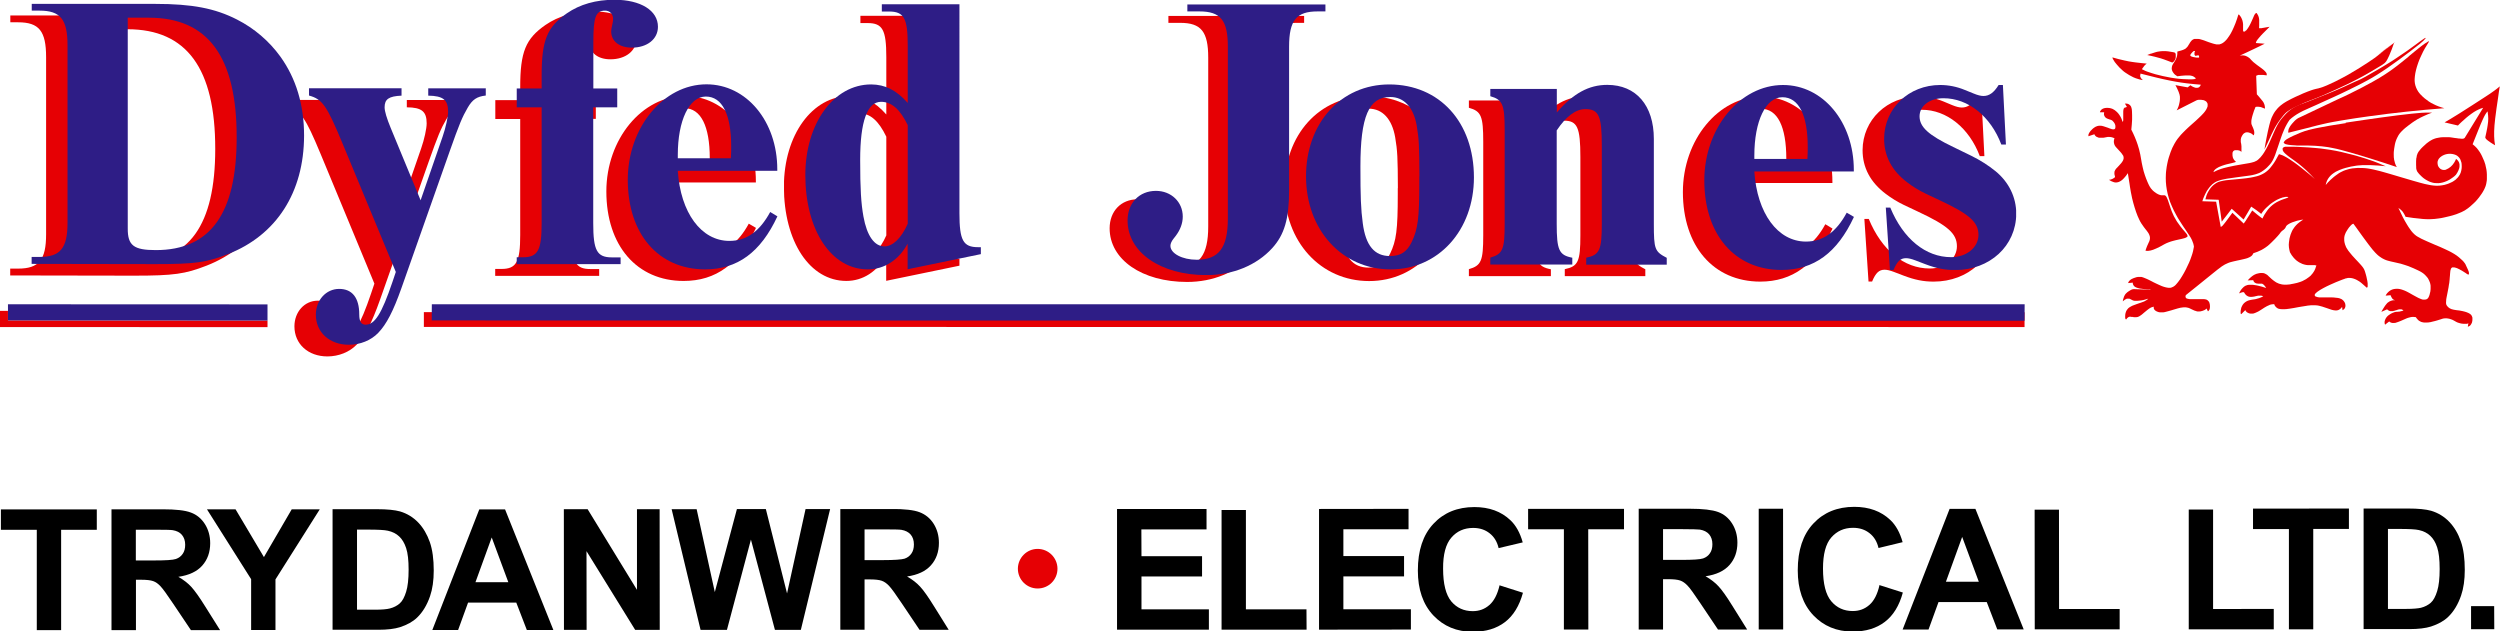
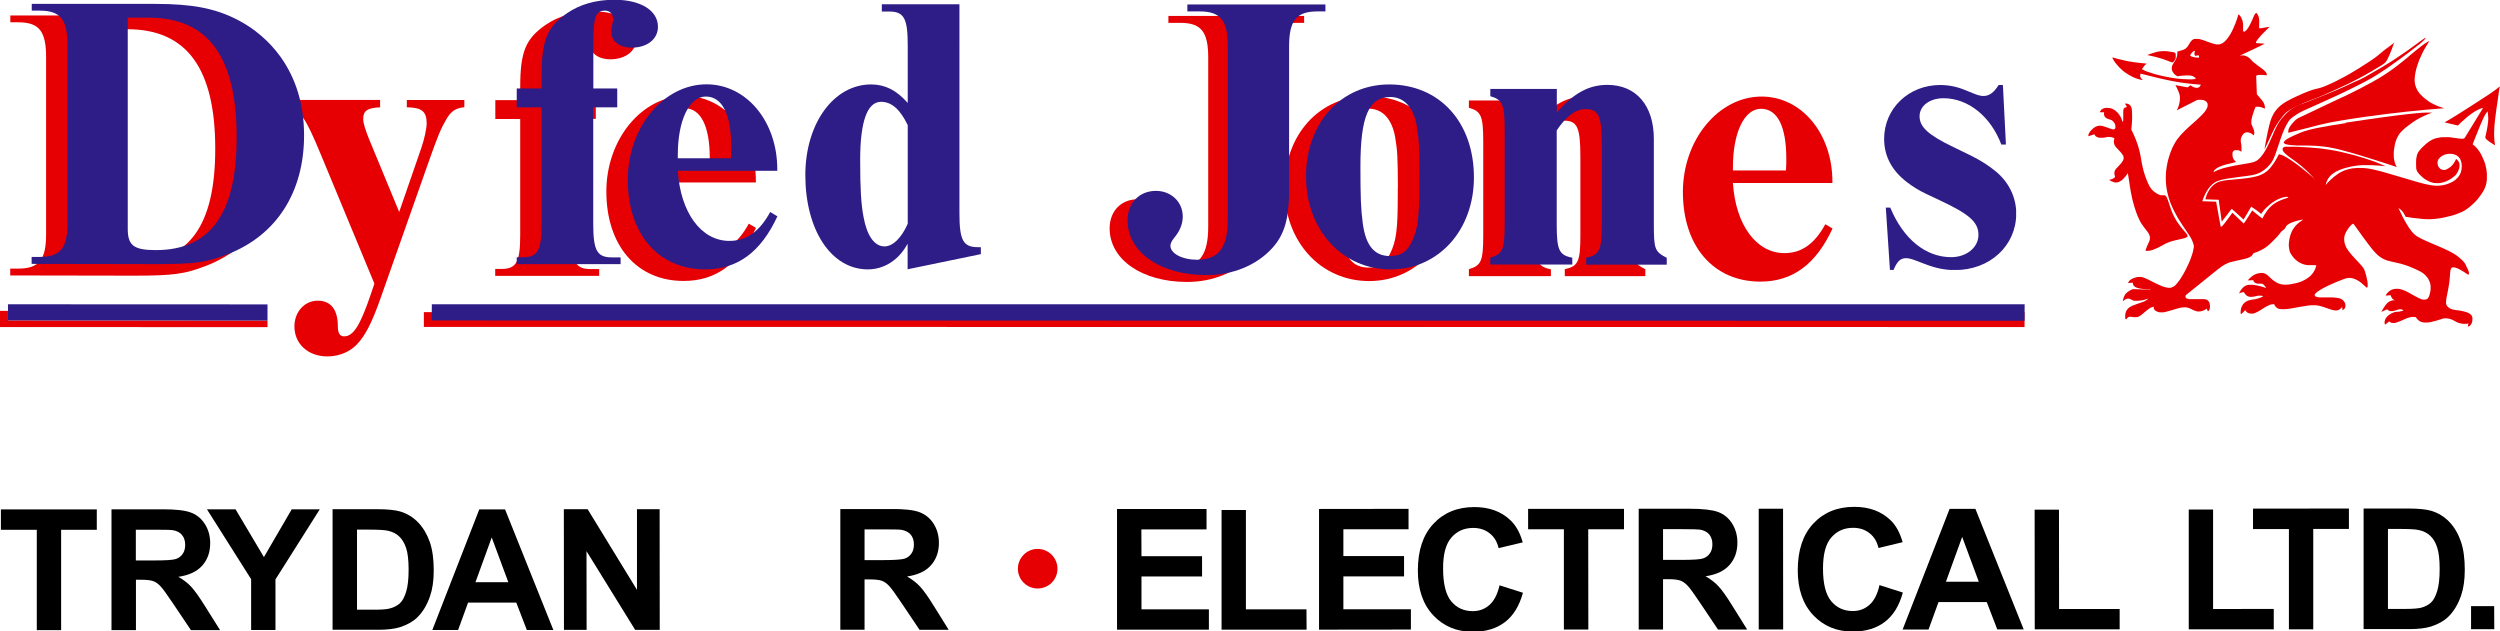
<svg xmlns="http://www.w3.org/2000/svg" preserveAspectRatio="xMidYMid slice" width="198px" height="50px" id="Layer_2" viewBox="0 0 222.89 56.35">
  <defs>
    <style>.cls-1{fill:none;}.cls-2{clip-path:url(#clippath);}.cls-3{clip-path:url(#clippath-1);}.cls-4{clip-path:url(#clippath-4);}.cls-5{clip-path:url(#clippath-3);}.cls-6{clip-path:url(#clippath-2);}.cls-7{clip-path:url(#clippath-7);}.cls-8{clip-path:url(#clippath-8);}.cls-9{clip-path:url(#clippath-6);}.cls-10{clip-path:url(#clippath-5);}.cls-11{clip-path:url(#clippath-9);}.cls-12{clip-path:url(#clippath-20);}.cls-13{clip-path:url(#clippath-21);}.cls-14{clip-path:url(#clippath-24);}.cls-15{clip-path:url(#clippath-23);}.cls-16{clip-path:url(#clippath-22);}.cls-17{clip-path:url(#clippath-25);}.cls-18{clip-path:url(#clippath-44);}.cls-19{clip-path:url(#clippath-45);}.cls-20{clip-path:url(#clippath-40);}.cls-21{clip-path:url(#clippath-42);}.cls-22{clip-path:url(#clippath-41);}.cls-23{clip-path:url(#clippath-47);}.cls-24{clip-path:url(#clippath-43);}.cls-25{clip-path:url(#clippath-46);}.cls-26{clip-path:url(#clippath-48);}.cls-27{clip-path:url(#clippath-49);}.cls-28{clip-path:url(#clippath-27);}.cls-29{clip-path:url(#clippath-28);}.cls-30{clip-path:url(#clippath-26);}.cls-31{clip-path:url(#clippath-29);}.cls-32{clip-path:url(#clippath-34);}.cls-33{clip-path:url(#clippath-35);}.cls-34{clip-path:url(#clippath-36);}.cls-35{clip-path:url(#clippath-37);}.cls-36{clip-path:url(#clippath-39);}.cls-37{clip-path:url(#clippath-33);}.cls-38{clip-path:url(#clippath-32);}.cls-39{clip-path:url(#clippath-30);}.cls-40{clip-path:url(#clippath-38);}.cls-41{clip-path:url(#clippath-31);}.cls-42{clip-path:url(#clippath-50);}.cls-43{clip-path:url(#clippath-51);}.cls-44{clip-path:url(#clippath-52);}.cls-45{clip-path:url(#clippath-14);}.cls-46{clip-path:url(#clippath-13);}.cls-47{clip-path:url(#clippath-12);}.cls-48{clip-path:url(#clippath-10);}.cls-49{clip-path:url(#clippath-15);}.cls-50{clip-path:url(#clippath-17);}.cls-51{clip-path:url(#clippath-16);}.cls-52{clip-path:url(#clippath-19);}.cls-53{clip-path:url(#clippath-11);}.cls-54{clip-path:url(#clippath-18);}.cls-55{fill:#2e1d86;}.cls-55,.cls-56,.cls-57{fill-rule:evenodd;}.cls-56{fill:#e60004;}</style>
    <clipPath id="clippath">
      <rect class="cls-1" x=".91" y="1.4" width="24.29" height="23.21" />
    </clipPath>
    <clipPath id="clippath-1">
      <rect class="cls-1" x="25.66" y="8.94" width="15.75" height="22.88" />
    </clipPath>
    <clipPath id="clippath-2">
      <rect class="cls-1" x="44.16" y="1.04" width="12.6" height="23.58" />
    </clipPath>
    <clipPath id="clippath-3">
      <rect class="cls-1" x="54.05" y="8.59" width="13.33" height="16.49" />
    </clipPath>
    <clipPath id="clippath-4">
-       <rect class="cls-1" x="69.9" y="1.44" width="15.65" height="23.65" />
-     </clipPath>
+       </clipPath>
    <clipPath id="clippath-5">
      <rect class="cls-1" x="98.93" y="1.45" width="17.34" height="23.71" />
    </clipPath>
    <clipPath id="clippath-6">
      <rect class="cls-1" x="114.5" y="8.62" width="14.98" height="16.49" />
    </clipPath>
    <clipPath id="clippath-7">
      <rect class="cls-1" x="130.94" y="8.63" width="15.73" height="16.04" />
    </clipPath>
    <clipPath id="clippath-8">
      <rect class="cls-1" x="150.04" y="8.64" width="13.34" height="16.49" />
    </clipPath>
    <clipPath id="clippath-9">
      <rect class="cls-1" x="166.04" y="8.64" width="11.8" height="16.49" />
    </clipPath>
    <clipPath id="clippath-10">
      <rect class="cls-1" x="2.82" y=".37" width="24.29" height="23.22" />
    </clipPath>
    <clipPath id="clippath-11">
      <rect class="cls-1" x="27.57" y="7.9" width="15.75" height="22.88" />
    </clipPath>
    <clipPath id="clippath-12">
      <rect class="cls-1" x="46.07" width="12.6" height="23.58" />
    </clipPath>
    <clipPath id="clippath-13">
      <rect class="cls-1" x="55.96" y="7.55" width="13.33" height="16.49" />
    </clipPath>
    <clipPath id="clippath-14">
      <rect class="cls-1" x="71.8" y=".4" width="15.66" height="23.65" />
    </clipPath>
    <clipPath id="clippath-15">
      <rect class="cls-1" x="100.53" y=".42" width="17.64" height="24.13" />
    </clipPath>
    <clipPath id="clippath-16">
      <rect class="cls-1" x="116.42" y="7.58" width="14.98" height="16.49" />
    </clipPath>
    <clipPath id="clippath-17">
      <rect class="cls-1" x="132.85" y="7.59" width="15.73" height="16.04" />
    </clipPath>
    <clipPath id="clippath-18">
      <rect class="cls-1" x="151.95" y="7.6" width="13.34" height="16.49" />
    </clipPath>
    <clipPath id="clippath-19">
      <rect class="cls-1" x="167.95" y="7.61" width="11.8" height="16.49" />
    </clipPath>
    <clipPath id="clippath-20">
      <rect class="cls-1" y="27.75" width="23.85" height="1.45" />
    </clipPath>
    <clipPath id="clippath-21">
      <rect class="cls-1" x="37.79" y="27.86" width="142.71" height="1.34" />
    </clipPath>
    <clipPath id="clippath-22">
      <rect class="cls-1" x=".71" y="27.16" width="23.14" height="1.45" />
    </clipPath>
    <clipPath id="clippath-23">
      <rect class="cls-1" x="38.49" y="27.16" width="142.02" height="1.46" />
    </clipPath>
    <clipPath id="clippath-24">
      <rect class="cls-1" x=".08" y="45.45" width="8.55" height="10.76" />
    </clipPath>
    <clipPath id="clippath-25">
      <rect class="cls-1" x="9.95" y="45.44" width="9.68" height="10.77" />
    </clipPath>
    <clipPath id="clippath-26">
      <rect class="cls-1" x="18.45" y="45.44" width="10.06" height="10.77" />
    </clipPath>
    <clipPath id="clippath-27">
      <rect class="cls-1" x="29.65" y="45.44" width="9.02" height="10.76" />
    </clipPath>
    <clipPath id="clippath-28">
      <rect class="cls-1" x="38.53" y="45.43" width="10.8" height="10.77" />
    </clipPath>
    <clipPath id="clippath-29">
      <rect class="cls-1" x="50.27" y="45.43" width="8.54" height="10.76" />
    </clipPath>
    <clipPath id="clippath-30">
      <rect class="cls-1" x="59.88" y="45.42" width="14.13" height="10.77" />
    </clipPath>
    <clipPath id="clippath-31">
      <rect class="cls-1" x="74.92" y="45.42" width="9.68" height="10.77" />
    </clipPath>
    <clipPath id="clippath-32">
      <rect class="cls-1" x="99.59" y="45.41" width="8.19" height="10.77" />
    </clipPath>
    <clipPath id="clippath-33">
      <rect class="cls-1" x="108.9" y="45.5" width="7.58" height="10.68" />
    </clipPath>
    <clipPath id="clippath-34">
      <rect class="cls-1" x="117.6" y="45.4" width="8.19" height="10.77" />
    </clipPath>
    <clipPath id="clippath-35">
      <rect class="cls-1" x="126.4" y="45.22" width="9.38" height="11.13" />
    </clipPath>
    <clipPath id="clippath-36">
      <rect class="cls-1" x="136.24" y="45.4" width="8.55" height="10.76" />
    </clipPath>
    <clipPath id="clippath-37">
      <rect class="cls-1" x="146.1" y="45.39" width="9.68" height="10.76" />
    </clipPath>
    <clipPath id="clippath-38">
      <rect class="cls-1" x="156.8" y="45.39" width="2.18" height="10.76" />
    </clipPath>
    <clipPath id="clippath-39">
      <rect class="cls-1" x="160.28" y="45.21" width="9.38" height="11.13" />
    </clipPath>
    <clipPath id="clippath-40">
      <rect class="cls-1" x="169.62" y="45.38" width="10.8" height="10.76" />
    </clipPath>
    <clipPath id="clippath-41">
      <rect class="cls-1" x="181.4" y="45.47" width="7.58" height="10.68" />
    </clipPath>
    <clipPath id="clippath-42">
      <rect class="cls-1" x="195.14" y="45.46" width="7.58" height="10.68" />
    </clipPath>
    <clipPath id="clippath-43">
      <rect class="cls-1" x="200.87" y="45.37" width="8.55" height="10.77" />
    </clipPath>
    <clipPath id="clippath-44">
      <rect class="cls-1" x="210.72" y="45.37" width="9.02" height="10.77" />
    </clipPath>
    <clipPath id="clippath-45">
      <rect class="cls-1" x="220.31" y="54.07" width="2.06" height="2.07" />
    </clipPath>
    <clipPath id="clippath-46">
      <rect class="cls-1" x="188.34" y="1.2" width="34.55" height="28" />
    </clipPath>
    <clipPath id="clippath-47">
      <rect class="cls-1" x="204.03" y="3.7" width="13.91" height="8.16" />
    </clipPath>
    <clipPath id="clippath-48">
      <rect class="cls-1" x="201.89" y="3.78" width="11.59" height="9.58" />
    </clipPath>
    <clipPath id="clippath-49">
      <rect class="cls-1" x="191.44" y="4.59" width="2.54" height="1.03" />
    </clipPath>
    <clipPath id="clippath-50">
      <rect class="cls-1" x="203.58" y="10.07" width="13.25" height="4.88" />
    </clipPath>
    <clipPath id="clippath-51">
      <rect class="cls-1" x="186.13" y="9.28" width="8.9" height="13.15" />
    </clipPath>
    <clipPath id="clippath-52">
      <rect class="cls-1" x="90.74" y="48.97" width="3.53" height="3.53" />
    </clipPath>
  </defs>
  <g id="Layer_1-2">
    <g class="cls-2">
      <path class="cls-56" d="M9.49,2.64h1.88c5.27,0,7.83,3.49,7.82,10.68,0,6.79-2.34,10.05-7.21,10.04-1.97,0-2.5-.41-2.5-1.94V2.64M.91,24.59l11.01,.02c3.6,0,4.58-.15,6.49-.89,4.33-1.69,6.78-5.51,6.79-10.56,0-2.75-.71-5.1-2.12-7.06-1-1.38-2.32-2.51-3.85-3.29-1.97-1.01-4.02-1.4-7.29-1.4H.92v.61h.7c1.86,0,2.49,.78,2.49,3.1v15.8c0,2.29-.64,3.06-2.5,3.06H.91v.62Z" />
    </g>
    <g class="cls-3">
      <path class="cls-56" d="M41.41,8.95h-5.14v.65c1.33,.01,1.77,.37,1.77,1.43,0,.47-.21,1.43-.49,2.23l-1.96,5.67-2.67-6.46c-.35-.86-.54-1.48-.54-1.83,0-.73,.37-.99,1.51-1.04v-.66h-8.25v.65c1.19,.33,1.57,.87,2.95,4.18l4.79,11.55-.3,.89c-.97,2.86-1.58,3.81-2.4,3.81-.38,0-.56-.28-.56-.9,0-1.48-.62-2.28-1.79-2.28-1.18,0-2.08,1-2.08,2.29,0,1.57,1.22,2.68,2.94,2.68,1.01,0,1.98-.39,2.62-1.06,.74-.77,1.34-1.93,2.07-3.99l4.32-12.25c.83-2.35,1.1-3,1.59-3.84,.42-.72,.81-.99,1.61-1.08v-.66" />
    </g>
    <g class="cls-6">
      <path class="cls-56" d="M53.13,8.95h-2.14V4.85c0-2.27,.21-2.83,1.05-2.83,.42,0,.71,.31,.71,.74,0,.13-.02,.28-.06,.45-.08,.36-.11,.52-.11,.66,0,.88,.73,1.45,1.84,1.45,1.37,0,2.33-.76,2.33-1.87,0-1.45-1.53-2.4-3.86-2.4-1.67,0-3.1,.41-4.26,1.21-1.77,1.23-2.25,2.4-2.25,5.56v1.14h-2.22v1.68h2.22v10.34c0,2.41-.34,3.03-1.67,3.03h-.56v.62h9.27v-.61h-.78c-1.33,0-1.66-.62-1.66-3.03V10.63h2.14v-1.68" />
    </g>
    <g class="cls-5">
      <path class="cls-56" d="M58.52,15.18c0-.1,0-.2,0-.3,0-3.08,1.02-5.2,2.5-5.2,1.46,0,2.26,1.59,2.26,4.45,0,.35,0,.55-.03,1.05h-4.73m8.24,4.79c-.95,1.75-2.12,2.58-3.64,2.58-2.51,0-4.36-2.52-4.6-6.25h8.87v-.13c0-4.28-2.75-7.58-6.31-7.58-3.84,0-7.02,3.85-7.02,8.51,0,4.83,2.72,7.98,6.89,7.98,2.88,0,4.96-1.52,6.45-4.73l-.63-.37Z" />
    </g>
    <g class="cls-4">
      <path class="cls-56" d="M79.02,12.22v8.8c-.56,1.27-1.33,2.02-2.07,2.02-.9,0-1.57-.94-1.88-2.67-.21-1.17-.29-2.43-.29-5.06,0-3.41,.63-5.17,1.86-5.17,.94,0,1.69,.65,2.38,2.08m4.62-10.78h-6.93v.65h.65c1.33,0,1.66,.61,1.66,3.03v5.12c-1.01-1.14-2.01-1.65-3.26-1.65-3.34,0-5.86,3.47-5.87,8.07,0,4.92,2.31,8.42,5.57,8.42,1.47,0,2.77-.84,3.55-2.29v2.28l6.53-1.35v-.62h-.25c-1.33,0-1.66-.61-1.66-3.03V1.44Z" />
    </g>
    <g class="cls-10">
      <path class="cls-56" d="M104.17,2.07h1.06c1.86,0,2.49,.79,2.49,3.1v15.06c0,2.56-.8,3.61-2.73,3.61-1.26,0-2.3-.55-2.3-1.22,0-.18,.09-.39,.27-.63l.18-.23c.41-.54,.63-1.12,.63-1.71,0-1.28-1.01-2.25-2.35-2.25-1.47,0-2.49,1.06-2.49,2.59,0,2.78,2.88,4.78,6.91,4.78,2.3,0,4.39-.86,5.77-2.37,1.07-1.17,1.48-2.57,1.48-5.04V5.17c0-2.31,.63-3.1,2.5-3.1h.68v-.62h-12.1v.61" />
    </g>
    <g class="cls-9">
      <path class="cls-56" d="M124.62,16.81v.54c0,3.17-.13,4.15-.68,5.29-.43,.89-.99,1.25-1.94,1.25-1.38,0-2.16-.93-2.42-2.92-.17-1.26-.21-2.35-.21-5.05,0-4.46,.74-6.2,2.66-6.2,1.23,0,2.08,.93,2.36,2.56,.2,1.18,.23,1.81,.24,4.52m4.86,.09c0-4.92-3.06-8.28-7.54-8.29-4.32,0-7.43,3.44-7.43,8.2,0,4.76,3.21,8.29,7.55,8.29,4.26,0,7.42-3.49,7.42-8.21Z" />
    </g>
    <g class="cls-7">
      <path class="cls-56" d="M136.88,8.99h-5.92v.65c1.1,.31,1.28,.74,1.28,3.04v8.32c0,2.31-.18,2.71-1.28,3.03v.62h7.31v-.61c-1.19-.23-1.39-.68-1.39-3.03V12.69c.83-1.25,1.7-1.9,2.55-1.9,1.2,0,1.47,.6,1.47,3.25v6.96c0,2.36-.2,2.78-1.39,3.03v.62h7.18v-.61c-1.07-.56-1.15-.76-1.15-3.03v-7.57c0-2.99-1.58-4.82-4.15-4.82-1.65,0-3.02,.74-4.5,2.46v-2.09" />
    </g>
    <g class="cls-8">
      <path class="cls-56" d="M154.5,15.23c0-.1,0-.2,0-.3,0-3.08,1.02-5.2,2.5-5.2s2.26,1.59,2.26,4.45c0,.35,0,.55-.03,1.05h-4.73m8.24,4.79c-.95,1.75-2.12,2.58-3.64,2.58-2.51,0-4.36-2.51-4.6-6.25h8.87v-.13c0-4.28-2.75-7.58-6.31-7.58-3.84,0-7.02,3.85-7.02,8.51,0,4.83,2.72,7.98,6.89,7.99,2.88,0,4.96-1.52,6.45-4.73l-.63-.38Z" />
    </g>
    <g class="cls-11">
-       <path class="cls-56" d="M166.22,19.56l.37,5.57h.32c.32-.77,.62-1.05,1.11-1.05,.21,0,.48,.06,.82,.19l.89,.34c.97,.37,1.76,.53,2.66,.53,3.11,0,5.45-2.16,5.46-5.03,0-1.46-.66-2.81-1.84-3.78-.64-.52-1.36-.98-2.17-1.38-.26-.13-.79-.39-1.61-.78-2.23-1.07-3.01-1.79-3.01-2.74,0-.93,.9-1.61,2.13-1.61,2.2,0,4.21,1.61,5.16,4.13h.41l-.27-5.31h-.38c-.43,.69-.84,.98-1.36,.98-.22,0-.51-.07-.87-.22l-.79-.33c-.7-.29-1.45-.43-2.19-.44-2.81,0-4.99,2.09-5,4.79,0,1.55,.69,2.86,2.07,3.9,.5,.38,1.04,.71,1.62,.99,.17,.08,.59,.28,1.25,.59,2.66,1.24,3.47,1.96,3.47,3.09,0,1.12-1.06,1.99-2.43,1.98-2.28,0-4.28-1.63-5.43-4.42h-.37" />
-     </g>
+       </g>
    <g class="cls-48">
      <path class="cls-55" d="M11.4,1.61h1.88c5.27,0,7.83,3.49,7.82,10.68,0,6.79-2.34,10.04-7.21,10.04-1.97,0-2.51-.41-2.5-1.94V1.61M2.82,23.56l11.01,.02c3.6,0,4.58-.15,6.49-.89,4.33-1.69,6.78-5.51,6.79-10.56,0-2.75-.71-5.1-2.12-7.06-1-1.38-2.32-2.51-3.85-3.29-1.97-1.01-4.02-1.4-7.29-1.4H2.83V.98h.7c1.86,0,2.49,.78,2.49,3.1v15.8c0,2.29-.64,3.06-2.5,3.06h-.7v.62Z" />
    </g>
    <g class="cls-53">
-       <path class="cls-55" d="M43.32,7.91h-5.14v.65c1.33,.02,1.77,.37,1.77,1.43,0,.46-.21,1.43-.49,2.23l-1.96,5.67-2.67-6.46c-.35-.85-.54-1.48-.54-1.83,0-.73,.38-.99,1.51-1.04v-.66h-8.25v.65c1.19,.33,1.57,.87,2.95,4.18l4.79,11.55-.3,.89c-.97,2.86-1.58,3.81-2.4,3.81-.38,0-.56-.28-.56-.91,0-1.48-.62-2.28-1.79-2.28s-2.08,1-2.08,2.3c0,1.57,1.22,2.68,2.94,2.68,1.01,0,1.98-.39,2.62-1.06,.74-.77,1.34-1.93,2.07-3.99l4.32-12.25c.83-2.35,1.1-3,1.59-3.84,.42-.72,.81-.99,1.61-1.08v-.66" />
-     </g>
+       </g>
    <g class="cls-47">
      <path class="cls-55" d="M55.04,7.92h-2.14V3.81c0-2.27,.21-2.83,1.05-2.83,.42,0,.71,.31,.71,.74,0,.13-.02,.28-.06,.45-.08,.37-.11,.52-.11,.66,0,.88,.73,1.45,1.84,1.45,1.37,0,2.33-.76,2.33-1.86,0-1.45-1.53-2.4-3.86-2.41-1.67,0-3.1,.41-4.26,1.21-1.77,1.23-2.25,2.4-2.25,5.56v1.14h-2.22v1.68h2.22v10.34c0,2.41-.34,3.03-1.67,3.03h-.56v.62h9.27v-.61h-.78c-1.33,0-1.66-.62-1.66-3.03V9.6h2.14v-1.68" />
    </g>
    <g class="cls-46">
      <path class="cls-55" d="M60.43,14.14c0-.1,0-.2,0-.3,0-3.08,1.02-5.2,2.5-5.2,1.46,0,2.26,1.59,2.26,4.45,0,.35,0,.55-.03,1.05h-4.73m8.24,4.79c-.95,1.75-2.12,2.58-3.64,2.58-2.51,0-4.36-2.51-4.6-6.25h8.87v-.13c0-4.28-2.75-7.58-6.31-7.58-3.84,0-7.02,3.85-7.02,8.51,0,4.83,2.72,7.98,6.89,7.99,2.88,0,4.96-1.52,6.45-4.73l-.63-.38Z" />
    </g>
    <g class="cls-45">
      <path class="cls-55" d="M80.93,11.18v8.8c-.56,1.27-1.33,2.02-2.07,2.02-.9,0-1.57-.94-1.88-2.67-.21-1.17-.29-2.43-.29-5.05,0-3.41,.63-5.17,1.86-5.17,.94,0,1.69,.66,2.38,2.08M85.55,.41h-6.93v.65h.65c1.33,0,1.66,.61,1.66,3.03v5.12c-1.01-1.14-2.01-1.64-3.26-1.65-3.34,0-5.86,3.47-5.87,8.07,0,4.92,2.31,8.42,5.57,8.42,1.47,0,2.77-.84,3.55-2.29v2.28l6.53-1.35v-.62h-.25c-1.33,0-1.66-.61-1.66-3.03V.41Z" />
    </g>
    <g class="cls-49">
      <path class="cls-55" d="M105.87,1.05h1.07c1.89,0,2.53,.8,2.53,3.15v15.32c0,2.61-.81,3.67-2.78,3.67-1.28,0-2.34-.56-2.34-1.24,0-.18,.09-.4,.28-.64l.18-.23c.42-.55,.64-1.14,.64-1.74,0-1.3-1.03-2.29-2.39-2.29-1.49,0-2.53,1.08-2.53,2.64,0,2.83,2.93,4.87,7.03,4.87,2.34,0,4.47-.87,5.87-2.41,1.08-1.19,1.5-2.61,1.5-5.13V4.2c0-2.36,.65-3.15,2.54-3.15h.7V.43h-12.31v.62" />
    </g>
    <g class="cls-51">
      <path class="cls-55" d="M126.54,15.78v.54c0,3.17-.13,4.15-.68,5.29-.43,.89-.99,1.25-1.94,1.25-1.38,0-2.16-.93-2.42-2.92-.17-1.26-.21-2.35-.21-5.06,0-4.46,.74-6.2,2.66-6.2,1.23,0,2.08,.93,2.36,2.56,.2,1.18,.23,1.81,.24,4.52m4.86,.09c0-4.92-3.06-8.28-7.54-8.29-4.32,0-7.43,3.44-7.43,8.2,0,4.76,3.21,8.29,7.55,8.29,4.26,0,7.42-3.49,7.42-8.21Z" />
    </g>
    <g class="cls-50">
      <path class="cls-55" d="M138.79,7.96h-5.92v.65c1.1,.31,1.28,.75,1.28,3.04v8.32c0,2.31-.17,2.71-1.28,3.03v.62h7.31v-.61c-1.19-.23-1.39-.68-1.39-3.03V11.66c.83-1.25,1.7-1.9,2.55-1.9,1.2,0,1.47,.6,1.47,3.25v6.97c0,2.36-.2,2.78-1.39,3.03v.62h7.18v-.61c-1.07-.56-1.15-.76-1.15-3.03v-7.57c0-2.99-1.58-4.82-4.15-4.82-1.65,0-3.02,.75-4.5,2.46v-2.09" />
    </g>
    <g class="cls-54">
-       <path class="cls-55" d="M156.41,14.2c0-.1,0-.2,0-.3,0-3.08,1.02-5.2,2.5-5.2,1.46,0,2.26,1.59,2.26,4.45,0,.35,0,.55-.03,1.05h-4.73m8.24,4.79c-.95,1.75-2.12,2.58-3.64,2.58-2.51,0-4.36-2.52-4.6-6.25h8.87v-.13c0-4.28-2.75-7.58-6.31-7.58-3.84,0-7.02,3.85-7.02,8.51,0,4.83,2.72,7.98,6.89,7.98,2.88,0,4.96-1.52,6.45-4.73l-.63-.37Z" />
-     </g>
+       </g>
    <g class="cls-52">
      <path class="cls-55" d="M168.13,18.53l.37,5.57h.32c.32-.77,.62-1.05,1.11-1.05,.21,0,.48,.06,.82,.19l.89,.34c.97,.37,1.76,.53,2.66,.53,3.11,0,5.45-2.16,5.46-5.03,0-1.46-.66-2.81-1.84-3.78-.64-.52-1.36-.98-2.17-1.38-.26-.13-.79-.39-1.6-.78-2.23-1.07-3.01-1.79-3.01-2.74,0-.93,.9-1.61,2.13-1.61,2.2,0,4.21,1.61,5.16,4.13h.41l-.27-5.31h-.38c-.43,.69-.84,.98-1.36,.98-.22,0-.51-.07-.87-.22l-.79-.32c-.7-.29-1.45-.44-2.19-.44-2.81,0-4.99,2.09-5,4.79,0,1.55,.69,2.86,2.07,3.9,.5,.38,1.04,.71,1.62,.99,.17,.08,.59,.28,1.25,.59,2.66,1.24,3.47,1.96,3.47,3.09,0,1.12-1.06,1.99-2.43,1.99-2.28,0-4.28-1.63-5.43-4.42h-.37" />
    </g>
    <g class="cls-12">
      <polyline class="cls-56" points="23.85 28.61 .71 28.6 .71 27.75 0 27.75 0 29.19 23.85 29.2 23.85 28.61" />
    </g>
    <g class="cls-13">
      <polyline class="cls-56" points="180.5 29.19 180.5 27.87 37.79 27.86 37.79 29.18 180.5 29.19" />
    </g>
    <g class="cls-16">
      <polyline class="cls-55" points="23.85 28.61 23.85 27.17 .71 27.16 .71 28.6 23.85 28.61" />
    </g>
    <g class="cls-15">
      <polyline class="cls-55" points="180.5 28.63 180.51 27.16 38.5 27.16 38.49 28.6 180.5 28.63" />
    </g>
    <g class="cls-14">
      <polyline class="cls-57" points="3.28 56.21 3.28 47.27 .08 47.27 .08 45.45 8.64 45.45 8.64 47.27 5.45 47.27 5.45 56.21 3.28 56.21" />
    </g>
    <g class="cls-17">
      <path class="cls-57" d="M12.12,50h1.61c1.04,0,1.69-.04,1.95-.13,.26-.09,.46-.24,.61-.46,.15-.21,.22-.48,.22-.81,0-.36-.1-.65-.29-.88s-.47-.36-.82-.42c-.18-.03-.71-.04-1.59-.04h-1.7v2.73m-2.17,6.21v-10.76h4.57c1.15,0,1.99,.09,2.51,.29,.52,.19,.94,.54,1.25,1.03,.31,.49,.47,1.06,.47,1.7,0,.81-.24,1.47-.71,2-.47,.53-1.18,.86-2.13,1,.47,.27,.86,.57,1.16,.9s.72,.91,1.24,1.75l1.32,2.1h-2.6l-1.57-2.34c-.56-.84-.94-1.36-1.15-1.58-.21-.22-.42-.37-.65-.45-.23-.08-.59-.12-1.09-.12h-.44v4.49h-2.17Z" />
    </g>
    <g class="cls-30">
      <polyline class="cls-57" points="22.39 56.2 22.39 51.67 18.45 45.44 21 45.44 23.53 49.7 26.01 45.44 28.51 45.44 24.56 51.69 24.56 56.2 22.39 56.2" />
    </g>
    <g class="cls-28">
      <path class="cls-57" d="M31.83,47.26v7.13h1.62c.61,0,1.04-.04,1.31-.11,.35-.09,.64-.24,.88-.45s.42-.56,.57-1.04,.22-1.14,.22-1.97c0-.83-.07-1.47-.22-1.92-.15-.45-.35-.79-.62-1.04-.26-.25-.6-.42-1.01-.51-.3-.07-.9-.1-1.78-.1h-.98m-2.17-1.82h3.97c.9,0,1.58,.07,2.05,.2,.63,.19,1.17,.52,1.62,.99,.45,.47,.79,1.06,1.03,1.74,.24,.69,.35,1.54,.35,2.54,0,.89-.11,1.65-.33,2.29-.27,.78-.65,1.42-1.15,1.9-.38,.37-.89,.65-1.53,.86-.48,.15-1.12,.23-1.92,.23h-4.09v-10.76Z" />
    </g>
    <g class="cls-29">
      <path class="cls-57" d="M45.32,51.94l-1.48-3.99-1.45,3.99h2.94m4,4.26h-2.36l-.94-2.44h-4.3l-.89,2.45h-2.3l4.19-10.76h2.3l4.31,10.76Z" />
    </g>
    <g class="cls-31">
      <polyline class="cls-57" points="50.28 56.19 50.27 45.43 52.39 45.43 56.79 52.62 56.79 45.43 58.81 45.43 58.82 56.19 56.63 56.19 52.29 49.17 52.3 56.19 50.28 56.19" />
    </g>
    <g class="cls-39">
-       <polyline class="cls-57" points="62.46 56.19 59.88 45.43 62.11 45.43 63.73 52.82 65.7 45.42 68.28 45.42 70.17 52.94 71.82 45.42 74.01 45.42 71.4 56.19 69.09 56.19 66.95 48.14 64.81 56.19 62.46 56.19" />
-     </g>
+       </g>
    <g class="cls-41">
      <path class="cls-57" d="M77.09,49.97h1.61c1.04,0,1.69-.05,1.95-.13,.26-.09,.46-.24,.61-.46,.15-.21,.22-.48,.22-.81,0-.36-.1-.66-.29-.88s-.47-.36-.82-.42c-.18-.03-.71-.04-1.59-.04h-1.7v2.73m-2.17,6.21v-10.76h4.57c1.15,0,1.99,.09,2.51,.29s.94,.54,1.25,1.03,.47,1.06,.47,1.7c0,.81-.24,1.47-.71,2-.47,.53-1.18,.86-2.13,1,.47,.27,.86,.57,1.16,.9,.31,.33,.72,.91,1.24,1.75l1.31,2.1h-2.6l-1.57-2.34c-.56-.84-.94-1.36-1.15-1.58-.21-.22-.42-.37-.65-.45-.23-.08-.59-.12-1.09-.12h-.44v4.49h-2.17Z" />
    </g>
    <g class="cls-38">
      <polyline class="cls-57" points="99.59 56.17 99.59 45.41 107.57 45.41 107.57 47.23 101.76 47.23 101.77 49.62 107.17 49.62 107.17 51.43 101.77 51.43 101.77 54.36 107.78 54.36 107.78 56.17 99.59 56.17" />
    </g>
    <g class="cls-37">
      <polyline class="cls-57" points="108.91 56.17 108.91 45.5 111.08 45.5 111.08 54.36 116.48 54.36 116.49 56.17 108.91 56.17" />
    </g>
    <g class="cls-32">
      <polyline class="cls-57" points="117.6 56.17 117.6 45.41 125.58 45.4 125.58 47.22 119.77 47.22 119.77 49.61 125.18 49.61 125.18 51.42 119.77 51.42 119.77 54.35 125.79 54.35 125.79 56.16 117.6 56.17" />
    </g>
    <g class="cls-33">
      <path class="cls-57" d="M133.67,52.21l2.11,.67c-.32,1.17-.86,2.05-1.61,2.62s-1.7,.86-2.86,.86c-1.43,0-2.6-.49-3.52-1.46-.92-.98-1.38-2.31-1.38-4,0-1.79,.46-3.18,1.39-4.17,.92-.99,2.14-1.49,3.65-1.49,1.32,0,2.39,.39,3.21,1.17,.49,.46,.86,1.12,1.1,1.98l-2.15,.51c-.13-.56-.39-1-.8-1.32-.4-.32-.89-.48-1.47-.48-.8,0-1.45,.29-1.94,.86-.5,.57-.75,1.5-.74,2.78,0,1.36,.25,2.33,.73,2.91,.49,.58,1.13,.87,1.91,.87,.58,0,1.07-.18,1.49-.55s.71-.94,.9-1.73" />
    </g>
    <g class="cls-34">
      <polyline class="cls-57" points="139.43 56.16 139.43 47.22 136.24 47.22 136.24 45.4 144.79 45.4 144.79 47.22 141.6 47.22 141.61 56.16 139.43 56.16" />
    </g>
    <g class="cls-35">
      <path class="cls-57" d="M148.28,49.95h1.61c1.04,0,1.69-.04,1.95-.13,.26-.09,.46-.24,.61-.46,.15-.21,.22-.48,.22-.81,0-.36-.1-.65-.29-.88-.19-.22-.47-.36-.82-.42-.18-.02-.71-.04-1.59-.04h-1.7v2.73m-2.17,6.21v-10.76h4.57c1.15,0,1.99,.1,2.51,.29,.52,.19,.94,.54,1.25,1.03s.47,1.06,.47,1.7c0,.81-.24,1.47-.71,2-.47,.53-1.18,.86-2.13,1,.47,.27,.86,.57,1.16,.9,.31,.33,.72,.91,1.24,1.75l1.31,2.1h-2.6l-1.57-2.34c-.56-.84-.94-1.37-1.15-1.58-.21-.22-.42-.37-.65-.45-.23-.08-.59-.12-1.09-.12h-.44v4.49h-2.17Z" />
    </g>
    <g class="cls-40">
      <polyline class="cls-57" points="156.8 56.15 156.8 45.39 158.97 45.39 158.98 56.15 156.8 56.15" />
    </g>
    <g class="cls-36">
      <path class="cls-57" d="M167.54,52.19l2.11,.67c-.32,1.18-.86,2.05-1.61,2.62s-1.7,.86-2.86,.86c-1.43,0-2.6-.49-3.52-1.46-.92-.98-1.38-2.31-1.38-4,0-1.79,.46-3.18,1.39-4.17,.92-.99,2.14-1.49,3.65-1.49,1.32,0,2.39,.39,3.21,1.17,.49,.46,.86,1.12,1.1,1.98l-2.15,.52c-.13-.56-.39-1-.8-1.32-.4-.32-.89-.48-1.47-.48-.8,0-1.44,.29-1.94,.86-.5,.57-.74,1.5-.74,2.78,0,1.36,.25,2.33,.74,2.91,.49,.58,1.13,.87,1.91,.87,.58,0,1.07-.18,1.49-.55s.71-.95,.89-1.73" />
    </g>
    <g class="cls-20">
      <path class="cls-57" d="M176.42,51.89l-1.48-3.99-1.45,4h2.94m4,4.25h-2.36l-.94-2.44h-4.3l-.89,2.45h-2.31l4.19-10.76h2.3l4.31,10.76Z" />
    </g>
    <g class="cls-22">
      <polyline class="cls-57" points="181.41 56.14 181.4 45.47 183.57 45.47 183.58 54.33 188.98 54.33 188.98 56.14 181.41 56.14" />
    </g>
    <g class="cls-21">
      <polyline class="cls-57" points="195.14 56.14 195.14 45.46 197.31 45.46 197.31 54.33 202.72 54.32 202.72 56.14 195.14 56.14" />
    </g>
    <g class="cls-24">
      <polyline class="cls-57" points="204.07 56.14 204.07 47.2 200.87 47.2 200.87 45.38 209.42 45.37 209.43 47.19 206.24 47.19 206.24 56.14 204.07 56.14" />
    </g>
    <g class="cls-18">
      <path class="cls-57" d="M212.9,47.19v7.13h1.63c.61,0,1.04-.04,1.31-.1,.35-.09,.64-.24,.88-.45s.42-.56,.57-1.04c.15-.48,.22-1.14,.22-1.97,0-.83-.07-1.47-.22-1.92-.15-.45-.35-.79-.62-1.04-.26-.25-.6-.42-1.01-.51-.3-.07-.9-.1-1.78-.1h-.98m-2.17-1.82h3.97c.9,0,1.58,.07,2.05,.2,.63,.19,1.17,.52,1.62,.99s.79,1.05,1.03,1.74,.35,1.54,.35,2.54c0,.89-.11,1.65-.33,2.29-.27,.78-.65,1.42-1.15,1.9-.38,.37-.89,.65-1.53,.86-.48,.15-1.12,.23-1.92,.23h-4.09v-10.76Z" />
    </g>
    <g class="cls-19">
      <polyline class="cls-57" points="220.31 56.13 220.31 54.07 222.37 54.07 222.38 56.13 220.31 56.13" />
    </g>
    <g class="cls-25">
      <path class="cls-56" d="M195.79,5.03s-.03,0-.05-.02l-.03-.02s-.02-.02-.03-.03v-.02s-.02-.02-.03-.03c0,0,0-.02,0-.03,0-.01,0-.02,0-.03,0-.03,0-.05,0-.07,0-.02,0-.03,0-.05,0-.02,.01-.04,.02-.07,.01-.03,.02-.06,.04-.08,0,0-.02,0-.03,0s-.02,0-.03,0c0,0-.01,0-.02,0,0,0-.02,0-.03,0h-.02l-.02,.02-.02,.02s-.03,.02-.04,.03c-.01,.01-.03,.03-.04,.04-.03,.03-.06,.06-.08,.09-.02,.02-.03,.04-.05,.06,0,0-.01,.02-.02,.03,0,0-.01,.02-.02,.03v.02s-.01,.02-.01,.03c0,.01,0,.03,0,.04,0,0,0,.01,.01,.02,0,0,.01,.02,.02,.02h.01l.02,.02s.02,0,.02,.01c.02,0,.03,.01,.05,.02,.02,0,.04,.01,.06,.02,.05,.01,.09,.03,.14,.03,.04,0,.07,.01,.1,.02,.05,0,.1,.01,.15,.02,.07,0,.13,0,.2,0,0,0,0-.02,0-.03,0,0,0-.02,0-.03,0-.02,0-.04,0-.06,0-.01,0-.02-.01-.03v-.02l-.02-.02s-.01,0-.02-.01h-.04s-.01,0-.02,0h-.02s-.02,.01-.03,.01h-.04l-.03,.02s-.02,0-.03,0c-.02,0-.03,0-.05,0m4.51-2.25s.03-.03,.04-.05c.03-.04,.06-.08,.09-.12,.02-.03,.04-.06,.06-.09,.03-.04,.05-.09,.08-.13,.04-.06,.07-.12,.1-.19,.03-.06,.06-.12,.09-.19,.03-.06,.05-.12,.08-.18,.02-.04,.03-.07,.05-.11,.02-.04,.04-.09,.06-.14,0-.02,.02-.04,.03-.07,.01-.03,.03-.06,.04-.09,.01-.02,.03-.05,.04-.07,0-.01,.02-.03,.03-.04,.03-.04,.08-.08,.12-.11l.04,.05,.03,.05s.04,.07,.06,.1c.01,.03,.03,.05,.04,.08,.02,.04,.03,.08,.04,.12,0,.03,.01,.05,.02,.08,0,.05,.01,.11,.02,.16,0,.06,0,.12,0,.18,0,.04,0,.09,0,.13,0,.06,0,.12,0,.18,0,.08,0,.17-.01,.25h.01s.01,0,.02,0h.02s.02,0,.03,0c.02,0,.04,0,.07,0h.05s.09-.02,.14-.03c.06,0,.12-.02,.18-.03,.14-.03,.28-.05,.42-.07-.11,.11-.21,.21-.32,.32-.1,.1-.2,.2-.3,.3-.06,.06-.12,.12-.17,.18-.06,.07-.12,.14-.18,.21-.03,.04-.07,.08-.1,.12-.02,.03-.05,.06-.07,.1-.01,.02-.02,.04-.03,.05-.01,.02-.02,.04-.03,.06,0,.02-.02,.05-.02,.07v.04l.78,.06c-.16,.08-.32,.16-.48,.24-.17,.09-.34,.17-.52,.25-.2,.09-.39,.19-.59,.28l-.63,.29c.07-.01,.14-.02,.21-.02,.07,0,.14,0,.21,.02,.04,0,.08,.02,.13,.04,.04,.02,.09,.04,.13,.06,.04,.02,.08,.05,.11,.07,.02,.02,.04,.04,.07,.05,.03,.02,.05,.05,.08,.08,.02,.02,.04,.04,.05,.06,.02,.02,.04,.04,.06,.06,.05,.05,.1,.1,.15,.15,.05,.04,.1,.08,.15,.12,.06,.05,.13,.1,.19,.15l.22,.16s.1,.07,.15,.11c.06,.05,.12,.09,.18,.14,.03,.03,.06,.05,.09,.08,.03,.02,.05,.05,.08,.08,.02,.02,.04,.04,.06,.07,.01,.02,.02,.03,.03,.04,.01,.02,.02,.04,.03,.05,0,.02,.02,.04,.02,.07,0,.03,0,.06,0,.08,0,.02,0,.03,0,.04-.06,0-.12-.01-.17-.02-.06,0-.11-.01-.17-.02-.03,0-.07,0-.1,0-.04,0-.08,0-.12,0h-.06s-.04,0-.06,0h-.06s-.06,.02-.09,.03l-.05,.02s-.04,.02-.06,.03l.06,1.65c.05,.06,.11,.12,.16,.18,.05,.06,.11,.12,.16,.19,.03,.04,.06,.07,.09,.11s.06,.07,.09,.11c.02,.03,.04,.05,.06,.08,.02,.04,.05,.07,.06,.11,.02,.04,.04,.08,.05,.12,.01,.04,.03,.08,.03,.12,.02,.08,.03,.17,.02,.26-.04-.02-.08-.04-.12-.05-.04-.02-.08-.03-.11-.04-.02,0-.05-.02-.07-.03-.03-.01-.06-.02-.1-.03-.05-.01-.11-.02-.17-.02-.04,0-.07,0-.11,0-.02,0-.05,0-.07,0-.03,0-.06,.01-.09,.02-.1,.23-.18,.46-.25,.7-.02,.07-.04,.14-.06,.21-.02,.08-.04,.16-.05,.24,0,.04-.01,.08-.01,.12,0,.04,0,.07,0,.11,0,.02,0,.04,0,.06,0,.03,0,.05,.01,.07,0,.03,.02,.06,.03,.09l.02,.05s.02,.04,.02,.05c.02,.04,.03,.08,.05,.11,.02,.04,.03,.08,.05,.12,0,.03,.02,.05,.03,.08,.01,.03,.02,.07,.03,.1,0,.02,0,.04,.01,.06,0,.03,0,.05,.01,.08,0,.02,0,.05,0,.07,0,.04,0,.09-.02,.13,0,.03-.02,.05-.03,.08-.05-.05-.1-.09-.16-.13-.06-.04-.11-.07-.18-.09-.04-.02-.08-.03-.12-.04-.02,0-.04,0-.06-.01-.02,0-.05,0-.07,0s-.04,0-.07,0c-.04,0-.08,.02-.12,.04-.03,.01-.05,.03-.07,.04-.01,0-.03,.02-.04,.03-.01,.01-.03,.03-.04,.04-.02,.02-.04,.04-.05,.07-.02,.02-.03,.05-.05,.07-.03,.05-.06,.11-.08,.16-.01,.04-.02,.08-.03,.12-.01,.05-.02,.1-.01,.15,0,.03,0,.06,0,.09v.06s.02,.05,.02,.08c0,.04,.01,.07,.02,.11,0,.06,.02,.12,.02,.18,0,.04,0,.08,0,.11,0,.08,0,.16,0,.24,0,.05,0,.11-.02,.17,0-.01-.01-.03-.02-.04-.01-.01-.02-.02-.04-.04-.01,0-.02-.01-.03-.02-.02,0-.04-.02-.06-.03-.01,0-.03,0-.04-.01-.06-.02-.12-.03-.17-.03-.02,0-.04,0-.06,0-.03,0-.05,0-.08,0-.01,0-.03,0-.04,0-.02,0-.03,0-.05,.01-.02,0-.04,.02-.06,.03-.02,.01-.03,.03-.05,.04,0,.01-.02,.02-.03,.04-.01,.02-.02,.04-.03,.05,0,.03-.02,.05-.02,.08,0,.02,0,.04,0,.05,0,.03,0,.05,0,.08,0,.03,0,.06,0,.08,0,.06,.02,.11,.03,.17,0,.04,.02,.07,.04,.11,.01,.03,.03,.06,.05,.09,.02,.03,.04,.05,.06,.08,.04,.05,.09,.1,.14,.13-.04,.01-.07,.02-.11,.04l-.15,.04s-.1,.03-.15,.04l-.22,.05c-.08,.02-.17,.04-.25,.06-.06,.02-.11,.03-.17,.05-.07,.02-.14,.04-.21,.07-.07,.02-.13,.05-.2,.08-.06,.02-.11,.05-.16,.08-.03,.02-.06,.03-.09,.05-.03,.02-.07,.04-.1,.07-.03,.02-.05,.05-.08,.07-.02,.02-.04,.05-.06,.07-.03,.05-.06,.1-.07,.15,.21-.12,.44-.21,.67-.29,.09-.03,.18-.06,.27-.08,.13-.04,.27-.07,.41-.1,.18-.04,.36-.07,.53-.11,.19-.03,.37-.06,.56-.1l.35-.06c.14-.02,.27-.05,.41-.07,.06-.01,.12-.02,.18-.04,.05-.01,.1-.02,.15-.04,.03,0,.06-.02,.09-.03,.03,0,.07-.02,.1-.04,.04-.02,.08-.03,.11-.05,.05-.03,.09-.05,.13-.09,.03-.02,.05-.04,.07-.06,.06-.05,.12-.12,.18-.18,.07-.08,.13-.16,.19-.24,.05-.07,.09-.14,.14-.21,.07-.12,.14-.23,.2-.35,.04-.08,.08-.15,.12-.23,.04-.08,.08-.17,.12-.25,.08-.18,.16-.36,.24-.54l.15-.35c.06-.14,.12-.28,.19-.42,.04-.08,.08-.17,.13-.25,.04-.07,.08-.14,.12-.21,.07-.11,.14-.22,.22-.32,.05-.06,.1-.12,.15-.18,.08-.09,.16-.18,.24-.27s.17-.17,.26-.25c.06-.05,.12-.1,.18-.15,.11-.09,.23-.16,.35-.23,.09-.05,.19-.11,.29-.15,.04-.02,.09-.04,.14-.06,.05-.02,.1-.04,.16-.06,.05-.02,.09-.04,.14-.05,.09-.03,.18-.07,.27-.1,.62-.24,1.23-.48,1.85-.73,.3-.12,.59-.24,.89-.37,.24-.1,.49-.21,.73-.32,.15-.07,.3-.14,.45-.21,.12-.06,.25-.12,.37-.17,.07-.03,.14-.06,.2-.09s.14-.06,.21-.09c.08-.04,.16-.07,.24-.11,.07-.03,.14-.07,.21-.11,.13-.07,.26-.13,.38-.21,.28-.16,.56-.32,.84-.48,.35-.2,.69-.41,1.03-.62,.24-.15,.47-.29,.7-.45,.32-.21,.64-.43,.96-.65,.26-.18,.51-.37,.77-.56l.38-.28c.06-.04,.12-.08,.17-.12,.04-.03,.08-.06,.13-.09l.06-.04s.04-.03,.06-.04h.03s.02-.02,.02-.02c.02,0,.03,0,.05,0-.03,.04-.05,.07-.08,.1-.03,.04-.06,.07-.1,.11-.03,.03-.05,.05-.08,.08-.04,.04-.09,.08-.14,.12-.09,.08-.18,.16-.28,.23-.13,.11-.27,.21-.41,.32-.12,.09-.24,.19-.36,.28-.31,.24-.63,.47-.94,.7-.34,.25-.69,.5-1.04,.74-.16,.11-.32,.22-.48,.32-.15,.1-.3,.19-.45,.29-.29,.18-.58,.35-.88,.51-.15,.08-.3,.16-.45,.24-.15,.08-.3,.15-.45,.23-.26,.13-.53,.26-.79,.39-.2,.1-.39,.19-.58,.28-.2,.1-.4,.19-.6,.28-.58,.27-1.16,.53-1.74,.79-.15,.07-.3,.13-.45,.2-.13,.06-.27,.12-.4,.18-.08,.04-.16,.07-.24,.11-.1,.05-.19,.1-.29,.15-.09,.05-.18,.1-.26,.15-.08,.05-.16,.1-.24,.16-.15,.1-.29,.22-.42,.34-.09,.13-.18,.27-.26,.42-.09,.16-.17,.32-.24,.49-.06,.13-.11,.26-.16,.39-.06,.17-.12,.34-.18,.51-.06,.18-.12,.36-.18,.54-.04,.12-.08,.23-.12,.35-.04,.14-.09,.27-.14,.41-.03,.09-.07,.18-.11,.27-.03,.07-.06,.14-.1,.21-.02,.04-.04,.08-.07,.12-.03,.05-.06,.09-.09,.14-.04,.06-.09,.11-.14,.17-.08,.09-.16,.17-.24,.25-.09,.08-.18,.16-.28,.23-.06,.05-.13,.09-.19,.13-.06,.04-.13,.07-.2,.11-.07,.03-.14,.06-.22,.08-.05,.02-.11,.04-.16,.05-.08,.02-.17,.04-.25,.06l-.17,.03c-.09,.02-.19,.03-.28,.04-.1,.02-.21,.03-.31,.04-.22,.03-.44,.06-.66,.09-.14,.02-.28,.04-.42,.06s-.28,.04-.42,.06c-.12,.02-.24,.04-.35,.07-.07,.01-.14,.03-.21,.05-.08,.02-.16,.05-.23,.08-.05,.02-.1,.04-.15,.06-.04,.02-.09,.04-.13,.07-.08,.05-.15,.1-.22,.16-.04,.04-.08,.08-.12,.12-.06,.06-.12,.12-.17,.19-.06,.07-.11,.14-.16,.22-.04,.05-.07,.11-.1,.17-.03,.06-.07,.12-.1,.19-.03,.06-.06,.13-.09,.2-.06,.14-.12,.28-.16,.43l1.23,.04,.41,2.25s.03-.01,.04-.02c.02,0,.03-.02,.05-.03,.01,0,.03-.02,.04-.03,.02-.02,.04-.04,.06-.06,.02-.02,.03-.03,.04-.05,.02-.02,.04-.05,.06-.07,.05-.06,.1-.12,.15-.19,.06-.08,.12-.16,.18-.24,.14-.19,.28-.38,.42-.57l1.01,.96s.05-.07,.08-.11c.03-.05,.07-.09,.1-.14,.03-.04,.06-.09,.08-.13,.08-.12,.15-.24,.23-.36,.09-.14,.18-.29,.27-.43,.08,.07,.16,.13,.24,.2,.08,.06,.15,.13,.23,.19,.07,.06,.15,.12,.22,.17,.07,.05,.15,.11,.22,.16,.02-.05,.05-.11,.08-.16,.03-.06,.06-.12,.09-.17,.02-.04,.05-.08,.08-.12,.04-.07,.09-.14,.14-.21,.05-.08,.11-.15,.17-.22,.04-.05,.09-.1,.14-.15,.11-.11,.23-.2,.35-.29,.14-.1,.29-.18,.45-.25,.07-.03,.13-.06,.2-.09,.07-.03,.13-.05,.2-.07,.04-.01,.08-.03,.12-.04,.05-.02,.09-.03,.14-.05l.06-.02s.04-.02,.05-.03c0,0,.01,0,.02-.01h.01v-.02h0v-.02h-.04s-.01-.01-.02-.01c0,0-.02,0-.03,0h-.04s-.03,0-.05,0h-.06c-.06,.01-.12,.02-.18,.04-.05,0-.1,.02-.15,.04-.05,.02-.1,.03-.15,.05-.11,.04-.21,.09-.31,.14-.07,.04-.14,.08-.2,.12s-.13,.09-.2,.13c-.06,.04-.13,.09-.19,.14-.11,.09-.22,.19-.33,.3-.05,.04-.09,.09-.14,.14-.04,.04-.08,.09-.12,.14-.07,.09-.14,.18-.2,.28-.07-.05-.13-.1-.2-.16-.07-.05-.14-.11-.21-.16-.08-.05-.15-.11-.23-.16-.08-.06-.16-.11-.25-.17l-.68,1.15-1.06-.96c-.14,.19-.29,.37-.43,.56-.15,.2-.3,.39-.46,.59l-.27-1.95-1.19-.04c.03-.11,.06-.23,.1-.34,.04-.11,.08-.21,.14-.31,.03-.06,.07-.12,.11-.19,.04-.06,.08-.11,.12-.17,.04-.05,.08-.1,.12-.14,.08-.08,.17-.16,.27-.23,.04-.03,.09-.06,.14-.09,.05-.03,.11-.05,.16-.08,.04-.02,.08-.03,.13-.04,.07-.02,.14-.04,.21-.05,.05,0,.09-.02,.14-.03,.06,0,.12-.02,.18-.03l.2-.02c.15-.02,.29-.03,.44-.04l.31-.03c.14-.01,.28-.03,.42-.04,.15-.02,.3-.03,.45-.05,.14-.02,.28-.04,.41-.06,.08-.02,.17-.03,.25-.05,.1-.02,.2-.04,.3-.07,.07-.02,.13-.04,.19-.06,.06-.02,.11-.04,.17-.07,.1-.04,.2-.1,.29-.15,.05-.04,.11-.07,.16-.11,.12-.09,.22-.18,.32-.29,.04-.04,.07-.08,.1-.12,.05-.06,.09-.12,.14-.18,.05-.07,.1-.14,.15-.21,.05-.08,.1-.16,.15-.24,.1-.17,.2-.35,.29-.53,.05,0,.11,.02,.16,.04,.06,.02,.12,.04,.17,.06,.04,.02,.08,.04,.12,.06,.06,.03,.13,.06,.19,.1,.04,.02,.08,.05,.12,.07,.09,.06,.19,.12,.28,.18,.1,.07,.21,.14,.31,.21,.22,.16,.44,.32,.65,.49,.21,.16,.42,.33,.62,.5,.2,.16,.39,.33,.58,.5-.14-.15-.27-.29-.42-.44-.13-.13-.27-.27-.41-.4-.08-.08-.17-.16-.26-.23-.11-.1-.23-.2-.35-.29-.11-.08-.21-.16-.32-.24-.07-.05-.14-.1-.21-.15-.07-.05-.14-.1-.21-.15s-.13-.1-.2-.15c-.04-.03-.08-.06-.12-.1-.05-.04-.1-.08-.14-.12-.02-.02-.05-.04-.07-.07-.02-.02-.04-.05-.06-.07-.02-.02-.03-.05-.05-.07,0-.01-.02-.03-.02-.04,0-.02-.02-.04-.02-.05,0-.02-.01-.04-.01-.07,0-.01,0-.02,0-.04,0-.01,0-.02,0-.04,0-.03,.02-.05,.04-.07,.01,0,.02-.02,.04-.03l.03-.02s.03-.01,.05-.02c.03,0,.05-.02,.08-.02,.02,0,.04,0,.06,0,.03,0,.05,0,.08,0,.03,0,.07,0,.1,0,.04,0,.09,0,.13,0,.11,0,.22,0,.33,0,.13,0,.26,0,.39,.01,.31,.01,.62,.03,.93,.05,.25,.02,.5,.04,.75,.06,.25,.02,.5,.05,.76,.09,.17,.02,.33,.04,.49,.07,.32,.05,.63,.11,.94,.18,.3,.07,.6,.14,.89,.22,.29,.07,.58,.15,.86,.24,.27,.08,.54,.16,.81,.26,.25,.08,.5,.17,.74,.27,.23,.09,.47,.19,.69,.29-.46-.05-.92-.09-1.38-.1-.16,0-.32,0-.48,0-.16,0-.31,0-.46,.02-.1,0-.21,.02-.31,.03-.16,.02-.31,.05-.47,.08-.15,.03-.3,.07-.45,.11-.09,.03-.18,.05-.27,.08-.09,.03-.18,.06-.27,.1-.08,.03-.16,.07-.24,.11-.05,.02-.09,.05-.14,.07-.06,.03-.11,.07-.17,.11-.05,.04-.1,.07-.15,.11-.04,.04-.09,.08-.13,.12-.08,.08-.15,.17-.21,.26-.06,.09-.1,.18-.14,.28-.04,.09-.06,.19-.08,.29,.06-.08,.13-.16,.2-.23,.07-.08,.15-.15,.22-.22,.05-.05,.11-.1,.17-.15,.09-.08,.18-.16,.28-.23,.1-.08,.2-.15,.31-.22,.07-.04,.14-.09,.22-.12,.11-.06,.22-.11,.34-.15,.12-.04,.24-.08,.37-.11,.09-.02,.18-.04,.27-.05,.15-.02,.31-.03,.47-.04,.18,0,.36,0,.53,.01,.13,0,.26,.03,.39,.04,.16,.03,.32,.05,.48,.09,.18,.04,.36,.08,.54,.13,.13,.04,.27,.07,.4,.11,.2,.05,.4,.11,.59,.17,.34,.1,.67,.2,1.01,.3,.34,.1,.68,.2,1.02,.3,.2,.06,.4,.11,.6,.17,.14,.04,.28,.07,.42,.11,.11,.03,.23,.05,.34,.07,.07,.01,.13,.03,.2,.04,.08,.01,.15,.02,.23,.03,.09,0,.18,.01,.28,.02,.17,0,.34-.01,.5-.04,.15-.02,.31-.06,.45-.11,.08-.03,.16-.05,.23-.09,.07-.03,.15-.06,.22-.1,.05-.03,.09-.05,.13-.08,.06-.04,.11-.08,.17-.12,.08-.07,.15-.14,.21-.21,.06-.08,.12-.16,.17-.25,.03-.06,.06-.12,.08-.18,.02-.06,.04-.12,.05-.19,.01-.06,.02-.12,.03-.19,.01-.11,.01-.22,0-.34,0-.03,0-.07-.01-.1,0-.03,0-.06-.02-.09-.01-.05-.03-.11-.05-.16-.01-.03-.03-.07-.04-.1,0-.02-.02-.04-.03-.05s-.02-.04-.03-.05c-.02-.04-.05-.07-.08-.1-.02-.02-.04-.04-.06-.06-.03-.03-.06-.05-.1-.08-.04-.02-.08-.04-.12-.06-.05-.02-.09-.04-.14-.05-.1-.03-.2-.04-.31-.05-.1,0-.2,0-.3,.02-.09,.02-.19,.04-.28,.08-.06,.03-.12,.05-.18,.09-.05,.03-.1,.07-.15,.11-.03,.03-.06,.05-.08,.08-.02,.02-.04,.04-.05,.06-.02,.02-.03,.04-.04,.06-.02,.04-.04,.09-.06,.14,0,.03-.01,.06-.02,.1,0,.08,0,.16,.02,.24,0,.03,.01,.05,.02,.08,.01,.03,.03,.06,.05,.1,.04,.07,.1,.13,.16,.18,.02,.01,.04,.03,.07,.04,.03,.02,.06,.03,.09,.04,.03,0,.06,.01,.1,.02,.03,0,.07,0,.1,0h.07s.06-.03,.09-.04c.02,0,.04-.01,.05-.02,.06-.03,.12-.06,.17-.09,.06-.04,.12-.08,.18-.13,.04-.04,.08-.07,.11-.11,.04-.04,.08-.08,.11-.13,.04-.05,.07-.09,.1-.14,.06-.1,.12-.21,.16-.32,.02,.01,.04,.03,.06,.04,.02,.02,.04,.04,.06,.06,.01,.01,.03,.03,.04,.04,.02,.02,.03,.05,.05,.07,.01,.02,.02,.04,.03,.05s.02,.04,.03,.06c.02,.05,.03,.1,.04,.15,0,.04,0,.08,0,.12,0,.03,0,.05,0,.08,0,.03,0,.06-.01,.08,0,.03-.01,.06-.02,.09-.02,.06-.04,.13-.07,.19-.06,.13-.13,.26-.22,.38-.08,.08-.16,.16-.25,.22-.09,.07-.19,.14-.29,.2-.08,.04-.16,.09-.25,.13s-.17,.07-.26,.1c-.06,.02-.12,.04-.18,.05-.11,.03-.23,.04-.34,.05-.11,0-.21,0-.31-.01-.07,0-.14-.03-.21-.04-.07-.02-.13-.04-.19-.06-.04-.02-.08-.03-.12-.05s-.08-.04-.12-.06-.08-.04-.11-.06c-.08-.04-.15-.1-.23-.15-.04-.03-.08-.06-.11-.09-.04-.03-.07-.06-.11-.1-.07-.06-.14-.13-.2-.2-.01-.02-.03-.03-.04-.05-.01-.02-.03-.03-.04-.05-.02-.03-.05-.06-.07-.09-.01-.02-.03-.04-.04-.07-.01-.03-.03-.07-.04-.11,0-.02-.01-.05-.02-.07,0-.03,0-.05-.01-.08s0-.06,0-.08c0-.06,0-.12-.01-.19,0-.12,0-.24,0-.36,0-.05,0-.1,.01-.15,0-.04,0-.09,.02-.13,.01-.07,.03-.15,.04-.22,0-.02,0-.04,.02-.06s.01-.04,.02-.06c.02-.04,.03-.09,.06-.13,.02-.03,.04-.07,.06-.1,.01-.02,.03-.04,.05-.06,.02-.03,.04-.05,.06-.08,.04-.05,.08-.09,.12-.14,.05-.05,.1-.1,.15-.15,.11-.1,.22-.2,.33-.3,.07-.06,.15-.12,.23-.17,.05-.04,.1-.07,.16-.1,.05-.03,.1-.05,.15-.08,.1-.04,.19-.08,.3-.11,.07-.02,.13-.03,.2-.04,.14-.03,.29-.05,.44-.05,.17,0,.33,0,.5,0,.09,0,.18,.02,.27,.03,.09,.01,.18,.02,.26,.04l.17,.02c.07,.01,.13,.02,.2,.03h.1l.09,.02s.05,0,.08,0c.01,0,.03,0,.04,0h.05s.04-.01,.06-.02c.02,0,.04-.02,.06-.03,0,0,.02-.01,.03-.02l1.65-2.69c-.16,.04-.31,.1-.45,.17-.05,.03-.1,.05-.16,.08-.07,.04-.15,.09-.22,.13-.08,.05-.16,.11-.23,.16-.08,.06-.16,.12-.24,.18-.14,.12-.29,.23-.42,.36-.06,.05-.11,.1-.17,.15-.05,.04-.09,.08-.14,.13-.08,.07-.15,.14-.22,.22l-1.19-.28c.18-.1,.35-.21,.53-.31,.26-.16,.52-.32,.78-.48,.39-.24,.77-.49,1.16-.74,.39-.25,.78-.5,1.16-.75,.15-.1,.29-.2,.44-.29,.12-.08,.23-.16,.34-.24,.18-.13,.35-.26,.51-.4-.03,.15-.05,.29-.07,.44-.04,.24-.07,.47-.1,.71-.04,.27-.08,.54-.12,.81-.04,.31-.08,.62-.12,.92-.02,.2-.04,.39-.06,.59-.01,.17-.02,.35-.03,.52,0,.15,0,.3,0,.46,0,.27,.04,.54,.08,.8-.07-.04-.13-.08-.2-.12-.06-.04-.12-.08-.19-.12-.04-.03-.08-.05-.11-.08-.04-.03-.09-.06-.13-.09-.02-.02-.04-.03-.06-.05-.02-.02-.05-.04-.07-.06-.02-.02-.03-.04-.05-.05,0,0-.01-.02-.02-.03,0-.01-.01-.03-.02-.04,0-.02-.01-.03-.02-.05v-.03c.03-.14,.06-.28,.09-.41,.03-.13,.06-.27,.08-.4,.02-.08,.03-.17,.04-.25,.02-.1,.03-.2,.04-.31,.02-.19,.02-.38,0-.56,0-.05-.01-.11-.02-.16,0-.07-.02-.14-.03-.21-.02,.02-.04,.05-.06,.07-.03,.03-.05,.06-.07,.1-.02,.03-.04,.06-.06,.09-.03,.05-.06,.11-.09,.16l-.06,.12c-.03,.05-.05,.11-.08,.17-.06,.14-.13,.29-.19,.43-.08,.18-.15,.36-.22,.54-.17,.42-.34,.83-.5,1.25,.07,.05,.13,.1,.19,.16,.06,.06,.12,.12,.18,.18,.04,.04,.08,.09,.11,.14,.05,.07,.1,.14,.15,.21,.08,.12,.15,.25,.21,.38,.07,.14,.13,.29,.19,.43,.04,.1,.07,.2,.1,.3,.04,.15,.07,.31,.1,.46,.02,.15,.04,.29,.04,.44,0,.08,0,.17,0,.25,0,.05,0,.11,0,.16,0,.05,0,.1-.01,.14-.01,.08-.02,.16-.04,.24-.01,.04-.02,.09-.03,.13,0,.03-.02,.06-.03,.09,0,.03-.02,.06-.03,.09-.02,.06-.05,.13-.08,.19-.03,.05-.05,.1-.08,.15-.05,.1-.11,.19-.17,.28-.07,.11-.15,.22-.23,.32-.06,.07-.12,.15-.18,.22-.09,.11-.19,.21-.3,.31-.1,.1-.2,.19-.31,.28-.07,.05-.13,.11-.2,.16-.09,.07-.19,.13-.28,.19-.09,.05-.18,.1-.27,.14-.06,.03-.12,.06-.19,.08-.1,.04-.2,.08-.3,.12-.11,.04-.23,.08-.35,.11-.09,.03-.18,.05-.27,.07-.15,.04-.31,.08-.47,.11-.17,.04-.34,.07-.51,.09-.11,.02-.22,.03-.33,.04-.12,0-.24,.02-.36,.02-.12,0-.23,0-.35,0-.08,0-.15,0-.23-.01-.1,0-.21-.02-.31-.03-.22-.02-.44-.04-.66-.07-.23-.03-.46-.06-.68-.1-.02-.04-.04-.09-.06-.13-.02-.04-.04-.09-.07-.13-.01-.03-.03-.05-.05-.08-.02-.04-.05-.07-.07-.11-.03-.04-.06-.07-.1-.11-.04-.04-.07-.07-.11-.1-.03-.02-.05-.04-.08-.06-.03-.03-.07-.05-.1-.08,.12,.27,.25,.54,.38,.8,.12,.24,.26,.48,.4,.71,.08,.13,.16,.26,.25,.38,.04,.06,.09,.12,.13,.18,.04,.05,.08,.1,.13,.15,.08,.09,.17,.17,.26,.24,.06,.05,.13,.09,.2,.13,.04,.03,.08,.05,.13,.07,.05,.03,.11,.06,.16,.09,.09,.05,.19,.09,.28,.13,.1,.05,.21,.1,.31,.14,.22,.1,.44,.2,.67,.29,.14,.06,.28,.12,.43,.18s.28,.12,.42,.19c.12,.05,.24,.11,.36,.17,.07,.04,.14,.07,.21,.11,.09,.05,.17,.1,.26,.15,.15,.09,.29,.19,.42,.3,.1,.09,.21,.18,.3,.27,.02,.02,.05,.05,.07,.07,.02,.02,.04,.04,.06,.07,.04,.04,.07,.09,.1,.13,.02,.03,.04,.07,.06,.1l.03,.07c.07,.13,.13,.27,.19,.41,.02,.04,.03,.09,.05,.13,0,.02,.02,.04,.02,.07,0,.02,.01,.04,.01,.05,0,.02,0,.03,0,.05v.03s0,.02,0,.03h0v.03h-.01v.02s-.03,0-.04,0h-.03s-.01,0-.02-.01h-.03s-.02-.02-.03-.03c-.02-.01-.05-.03-.07-.04l-.05-.04s-.05-.03-.08-.05c-.04-.02-.08-.05-.11-.07-.05-.04-.11-.07-.16-.1-.07-.04-.14-.08-.22-.12-.07-.04-.14-.07-.21-.1-.04-.02-.09-.03-.13-.04-.02,0-.05-.01-.07-.02-.02,0-.04,0-.07-.01-.02,0-.04,0-.06,0-.01,0-.02,0-.04,0-.02,0-.03,0-.05,0-.02,0-.04,.02-.05,.03,0,0-.02,.02-.03,.03,0,.01-.02,.02-.03,.04-.01,.02-.02,.04-.03,.06v.04s-.02,.05-.03,.07c0,.03,0,.05-.01,.08,0,.06-.02,.13-.02,.2,0,.05,0,.1-.01,.15,0,.08-.01,.15-.02,.22,0,.11-.02,.22-.03,.33,0,.09-.02,.18-.04,.27s-.03,.18-.04,.27c-.03,.17-.06,.35-.1,.52-.02,.1-.04,.2-.06,.3-.01,.05-.02,.11-.03,.16,0,.05-.01,.09-.02,.14v.08s-.01,.06-.01,.1c0,.04,0,.08,0,.11,0,.04,.02,.09,.03,.13,.02,.05,.05,.09,.08,.13,.03,.04,.07,.08,.12,.12,.03,.03,.06,.05,.1,.07,.05,.03,.1,.05,.15,.07,.05,.02,.1,.03,.15,.04,.05,.01,.11,.03,.16,.03,.04,0,.08,.01,.11,.02l.16,.02c.07,0,.14,.02,.21,.03,.07,.01,.14,.03,.21,.04,.07,.02,.14,.03,.2,.05,.04,.01,.08,.03,.13,.04,.05,.02,.1,.04,.15,.06,.03,.01,.05,.03,.08,.04,.03,.02,.07,.04,.1,.06,.03,.02,.05,.04,.08,.07,.02,.01,.03,.03,.04,.05,.02,.02,.03,.04,.04,.07,.02,.03,.03,.07,.04,.1,0,.02,.01,.04,.01,.06,0,.03,0,.06,0,.09,0,.03,0,.06,0,.09,0,.06-.01,.12-.03,.19,0,.04-.02,.08-.04,.11,0,.02-.02,.04-.03,.06-.01,.03-.03,.05-.05,.08-.02,.02-.03,.04-.05,.06-.01,.01-.02,.02-.04,.03-.05,.04-.11,.06-.17,.08l.05-.31s-.04,.02-.06,.03c-.02,0-.05,.02-.07,.02-.02,0-.04,0-.06,0h-.24s-.07,0-.1-.01c-.07,0-.15-.02-.22-.04-.05-.01-.1-.03-.14-.04-.04-.01-.08-.03-.11-.04-.04-.02-.07-.03-.1-.05l-.07-.04s-.06-.03-.09-.05c-.04-.02-.09-.04-.13-.07-.05-.02-.1-.04-.15-.06-.05-.02-.1-.04-.16-.05-.04,0-.07-.02-.11-.02-.05,0-.1-.02-.14-.02-.03,0-.05,0-.08,0-.05,0-.09,0-.14,.01-.05,0-.09,.02-.14,.03-.03,0-.06,.02-.09,.03-.04,.01-.09,.03-.13,.04-.06,.02-.12,.04-.19,.06-.08,.03-.16,.05-.24,.07-.08,.02-.17,.04-.25,.06-.05,.01-.11,.03-.16,.04-.07,.01-.13,.02-.2,.03-.06,0-.12,.01-.18,.01-.05,0-.1,0-.15,0-.08,0-.16-.02-.24-.04-.02,0-.05-.01-.07-.02s-.04-.02-.06-.03c-.04-.02-.08-.04-.11-.06-.02-.02-.05-.03-.07-.05-.02-.02-.04-.04-.06-.06-.02-.02-.04-.04-.06-.07-.04-.04-.08-.09-.11-.15-.06,0-.12-.02-.17-.02-.06,0-.12,0-.18,0-.04,0-.09,.01-.13,.02-.07,.01-.13,.03-.19,.05-.04,.01-.08,.03-.12,.04-.04,.01-.08,.03-.12,.05-.08,.03-.17,.07-.25,.11-.05,.02-.11,.05-.16,.07-.07,.03-.13,.06-.2,.08-.05,.02-.09,.04-.14,.05-.04,.01-.08,.03-.12,.04-.02,0-.05,.01-.07,.02h-.09s-.07,.01-.1,.01c-.06,0-.13-.02-.19-.04-.06-.03-.11-.06-.15-.1l-.37,.29s-.02-.06-.03-.09c0-.03-.01-.07-.01-.1,0-.03,0-.05,0-.07,0-.03,.01-.07,.02-.1,.01-.04,.03-.07,.04-.11,.02-.04,.04-.08,.06-.12,.05-.08,.12-.16,.19-.22,.03-.03,.06-.05,.1-.07,.03-.02,.07-.04,.1-.07,.07-.04,.14-.08,.22-.11,.04-.02,.09-.04,.13-.05,.07-.02,.14-.04,.21-.04h.06s.05,0,.08-.01c.02,0,.03,0,.05,0,.03,0,.07,0,.1-.02l.1-.02c.07-.02,.15-.04,.22-.06-.01-.02-.03-.04-.05-.05-.02-.02-.04-.03-.07-.04-.02,0-.03-.01-.05-.02-.03,0-.05,0-.08,0-.02,0-.04,0-.05,0-.01,0-.03,0-.04,0-.01,0-.03,0-.04,0-.03,0-.06,.01-.09,.02l-.06,.02s-.06,.02-.08,.03c-.04,0-.07,.02-.11,.03l-.06,.02-.09,.02s-.06,.01-.09,.02c-.02,0-.04,0-.05,0-.02,0-.04,0-.07,0-.03,0-.06,0-.09,0-.06-.01-.11-.03-.16-.06-.05-.03-.09-.06-.13-.1l-.49,.22v-.04c.04-.06,.08-.13,.12-.2,.04-.06,.08-.12,.12-.19,.03-.04,.05-.08,.08-.12,.04-.05,.07-.09,.11-.14,.02-.02,.04-.05,.06-.07,.02-.03,.05-.05,.08-.07,.04-.03,.09-.06,.13-.09,.04-.02,.09-.04,.14-.06,.03,0,.06-.02,.09-.03,.04,0,.08-.02,.13-.02,.02,0,.05,0,.07,0,.03,0,.06,0,.08,0-.02,0-.04,0-.06-.02-.02,0-.04-.01-.06-.02-.04-.02-.08-.05-.11-.08,0,0-.01-.02-.02-.03l-.02-.03s-.03-.04-.04-.06c0-.02-.02-.03-.03-.05-.01-.02-.02-.04-.03-.07-.01-.03-.03-.06-.04-.09l-.44,.04c.04-.08,.08-.15,.14-.22,.06-.07,.13-.13,.2-.19,.06-.04,.12-.08,.19-.11,.07-.03,.15-.06,.22-.07,.06-.01,.11-.02,.17-.02,.06,0,.12,0,.18,0,.07,0,.14,.02,.2,.03,.05,.01,.1,.03,.15,.04,.07,.02,.15,.05,.22,.08,.05,.02,.09,.04,.14,.06,.05,.02,.1,.05,.14,.07,.05,.03,.1,.05,.15,.08,.1,.05,.2,.11,.3,.17,.07,.04,.13,.07,.2,.11,.08,.05,.16,.09,.24,.13,.04,.02,.08,.04,.12,.06,.04,.02,.08,.04,.12,.05,.03,.01,.07,.03,.1,.04l.06,.02s.05,.01,.07,.02c.03,0,.05,0,.08,0,.03,0,.06,0,.09,0,.01,0,.03,0,.04,0,.02,0,.04,0,.07-.01,.02,0,.04-.01,.06-.02,.01,0,.03-.01,.04-.02,.02-.01,.04-.03,.05-.04l.03-.03s.02-.03,.03-.04c.01-.02,.02-.04,.03-.05,.02-.04,.04-.07,.05-.11,.02-.04,.03-.08,.04-.12,.03-.1,.05-.2,.07-.29,.01-.07,.02-.14,.02-.21,0-.1,0-.2,0-.3-.01-.09-.03-.19-.06-.28-.04-.11-.09-.22-.15-.33-.03-.05-.06-.1-.1-.14-.07-.09-.14-.16-.22-.24-.04-.04-.09-.07-.13-.11-.05-.04-.1-.07-.15-.1-.04-.02-.08-.05-.12-.07-.07-.03-.13-.07-.2-.1-.13-.06-.26-.12-.39-.18-.15-.07-.31-.13-.46-.19-.11-.04-.22-.08-.33-.11-.12-.04-.24-.07-.36-.11-.12-.03-.23-.06-.35-.08-.07-.02-.15-.03-.22-.05l-.27-.06c-.07-.02-.13-.03-.2-.05-.06-.02-.12-.03-.18-.05-.04-.01-.07-.02-.11-.04-.05-.02-.1-.04-.14-.06-.06-.03-.12-.06-.19-.1-.07-.04-.14-.09-.21-.14-.08-.06-.16-.12-.23-.19-.06-.05-.11-.11-.16-.16-.08-.09-.16-.17-.24-.27-.07-.08-.13-.16-.19-.24-.07-.09-.14-.17-.2-.26-.14-.18-.27-.36-.4-.54-.08-.11-.16-.22-.24-.33-.13-.18-.25-.35-.38-.53-.1-.13-.2-.27-.3-.41-.02,0-.04,.01-.06,.02-.02,0-.04,.02-.07,.04-.02,.01-.03,.02-.04,.03-.02,.02-.04,.04-.06,.06-.01,.01-.03,.03-.04,.04-.02,.02-.04,.05-.06,.07-.02,.03-.05,.06-.07,.08-.05,.06-.09,.12-.13,.19-.03,.04-.05,.08-.08,.13-.02,.04-.05,.08-.07,.12s-.04,.08-.05,.12c-.03,.07-.06,.15-.07,.22,0,.04-.02,.09-.02,.13,0,.04,0,.09,0,.14,0,.03,0,.07,0,.1,0,.05,.01,.1,.02,.15,.01,.07,.03,.13,.05,.2,.03,.08,.06,.15,.09,.23,.03,.06,.06,.12,.1,.17,.05,.09,.11,.18,.18,.26,.04,.05,.08,.11,.13,.16,.05,.05,.09,.11,.14,.17,.1,.11,.2,.23,.31,.34,.07,.07,.13,.14,.2,.21,.08,.08,.16,.17,.23,.25,.04,.05,.09,.1,.13,.15,.04,.04,.07,.09,.1,.13,.02,.03,.04,.05,.05,.08,.02,.04,.04,.07,.06,.11,.02,.05,.04,.1,.06,.16,.01,.03,.02,.07,.03,.1,.02,.06,.03,.12,.05,.17,.02,.06,.03,.13,.05,.19,.03,.13,.06,.26,.08,.38,.01,.07,.02,.14,.03,.22,0,.03,0,.06,0,.1,0,.03,0,.05,0,.08,0,.02,0,.03,0,.04s0,.03,0,.05c0,.02,0,.04-.02,.05,0,.02-.02,.04-.03,.05l-.02,.02c-.15-.14-.31-.28-.48-.42-.03-.03-.07-.05-.1-.08-.03-.03-.06-.05-.1-.07-.07-.05-.14-.09-.22-.13-.05-.03-.1-.05-.15-.07-.05-.02-.11-.04-.17-.06-.04-.01-.08-.02-.12-.03-.05,0-.11-.02-.17-.02-.04,0-.08,0-.12,0-.04,0-.09,0-.13,.02-.03,0-.06,.01-.09,.02-.04,0-.09,.02-.13,.04-.07,.02-.13,.04-.2,.07l-.13,.05c-.15,.06-.3,.12-.45,.18-.17,.07-.33,.14-.5,.22-.11,.05-.21,.1-.32,.15-.1,.05-.19,.1-.29,.15-.08,.05-.17,.09-.25,.14-.05,.03-.1,.06-.14,.09-.05,.04-.11,.07-.16,.11-.02,.02-.05,.04-.07,.06s-.05,.04-.07,.06c-.02,.02-.03,.04-.05,.06,0,0-.02,.02-.02,.03,0,.01-.02,.03-.02,.04v.02s0,.02,0,.03c0,.02,0,.04,.02,.06,0,0,.01,.02,.02,.03,.01,0,.02,.02,.03,.02,.01,0,.03,.02,.04,.02,.01,0,.02,0,.04,.01,.02,0,.04,0,.05,.02l.09,.02s.09,.01,.14,.02c.03,0,.06,0,.09,0,.04,0,.08,0,.12,0,.11,0,.21,0,.32,0,.12,0,.23,0,.35,0,.08,0,.15,0,.23,0,.09,0,.18,0,.28,.02,.07,0,.13,.01,.19,.02,.05,0,.11,.02,.16,.03,.03,0,.06,.02,.09,.03,.04,.01,.07,.03,.1,.04,.04,.02,.08,.04,.11,.07,.06,.05,.12,.1,.16,.17,.04,.06,.07,.12,.09,.19,.01,.05,.02,.1,.02,.15s0,.09-.02,.14c0,.03-.02,.05-.03,.08-.01,.02-.02,.05-.04,.07-.01,.02-.03,.04-.05,.05-.04,.03-.08,.06-.12,.08l-.04-.3s-.06,.09-.1,.13c-.04,.04-.08,.07-.13,.1-.03,.02-.06,.04-.09,.05-.06,.02-.12,.04-.19,.04-.02,0-.05,0-.07,0-.04,0-.07,0-.11-.01-.02,0-.05,0-.07-.01-.03,0-.06-.01-.09-.02-.04,0-.07-.02-.11-.03-.04-.01-.08-.03-.12-.04-.09-.03-.17-.06-.26-.09-.06-.02-.12-.04-.18-.06-.08-.03-.16-.05-.24-.08-.05-.02-.1-.03-.15-.04-.05-.01-.1-.03-.15-.04-.1-.02-.21-.04-.32-.04-.08,0-.16,0-.24,0-.05,0-.1,0-.16,0-.06,0-.13,.01-.19,.02-.07,0-.14,.02-.21,.03-.15,.02-.29,.04-.44,.07-.1,.02-.2,.04-.3,.05-.12,.02-.25,.04-.37,.07-.12,.02-.24,.04-.37,.06-.1,.02-.21,.03-.31,.04-.06,0-.12,.01-.18,.01-.07,0-.13,0-.2,0-.05,0-.09,0-.14-.01-.04,0-.08-.01-.12-.02-.02,0-.05-.01-.07-.02-.03,0-.05-.02-.08-.04-.03-.02-.06-.04-.09-.06-.03-.02-.05-.04-.07-.07-.02-.02-.04-.05-.06-.07-.03-.05-.06-.11-.07-.16-.05,0-.1,0-.16,.01-.05,0-.11,.02-.16,.03-.04,0-.08,.02-.11,.04-.06,.02-.11,.04-.16,.07-.04,.02-.07,.04-.1,.05-.06,.04-.13,.07-.19,.11-.07,.04-.13,.08-.2,.13l-.14,.09c-.06,.04-.12,.07-.18,.11-.03,.02-.07,.04-.1,.05-.04,.02-.07,.04-.11,.05-.03,.01-.06,.03-.09,.04-.03,0-.05,.02-.08,.03-.05,.02-.1,.03-.15,.03-.03,0-.06,0-.09,0-.04,0-.08,0-.11,0-.04,0-.09-.02-.13-.03-.04-.01-.08-.03-.11-.05-.03-.02-.06-.04-.09-.06-.05-.05-.09-.1-.12-.17l-.36,.36-.05-.04c-.02-.18,0-.36,.05-.53,.02-.05,.04-.11,.07-.16,.04-.08,.09-.15,.15-.22,.06-.06,.13-.12,.21-.17,.05-.03,.11-.06,.16-.08,.04-.02,.09-.03,.13-.04,.05-.01,.09-.02,.14-.03,.03,0,.06-.01,.1-.02,.04,0,.09-.01,.13-.02,.06,0,.11-.02,.17-.03,.03,0,.06,0,.09-.02,.08-.02,.17-.04,.25-.07,.08-.03,.15-.06,.22-.09,.05-.02,.09-.05,.14-.07-.03-.02-.06-.03-.09-.04-.03-.01-.07-.02-.1-.02-.03,0-.05,0-.08,0-.02,0-.03,0-.05,0-.02,0-.04,0-.06,0-.02,0-.04,0-.06,0-.02,0-.04,0-.06,.01-.04,.01-.09,.02-.13,.03l-.09,.02s-.08,.02-.12,.03h-.07s-.05,.02-.08,.02c-.05,0-.11,0-.17,0-.05,0-.1-.02-.14-.03-.03,0-.06-.02-.08-.03-.03-.02-.07-.04-.1-.06-.03-.02-.05-.04-.07-.06-.02-.02-.04-.04-.06-.07-.01-.02-.02-.03-.03-.04l-.03-.05-.02-.03s-.01-.02-.02-.03c0,0-.01-.01-.02-.02,0,0,0,0-.01,0,0,0-.01,0-.02,0,0,0-.02,0-.03,0h-.05s-.04,.01-.06,.02c-.03,0-.05,.01-.08,.02-.06,.02-.11,.04-.17,.07,.03-.08,.07-.17,.12-.24,.05-.08,.1-.15,.16-.21,.04-.04,.08-.08,.12-.12,.02-.02,.05-.04,.08-.06,.03-.02,.05-.03,.08-.05,.06-.03,.12-.05,.19-.07,.05-.01,.1-.02,.15-.02,.03,0,.07,0,.1,0,.04,0,.08,0,.12,0,.09,0,.19,.01,.28,.03,.11,.02,.21,.03,.32,.06,.23,.05,.46,.12,.69,.2-.02-.04-.05-.09-.08-.13-.03-.04-.06-.08-.09-.11-.02-.02-.04-.04-.06-.06-.01,0-.02-.02-.04-.03-.01,0-.03-.02-.04-.03-.02-.01-.04-.02-.07-.03-.02,0-.04,0-.06,0-.01,0-.03,0-.04,0-.02,0-.04,0-.06,0-.01,0-.02,0-.04,0-.04,0-.09,0-.13,0-.03,0-.06,0-.09-.01-.02,0-.04,0-.06-.01-.03,0-.05-.01-.08-.03l-.04-.02s-.05-.03-.07-.05c-.02-.02-.04-.04-.05-.06-.03-.04-.04-.09-.05-.13l-.5,.02c.06-.07,.12-.13,.19-.2,.06-.06,.13-.12,.2-.17,.04-.03,.08-.06,.13-.09,.03-.02,.06-.04,.09-.05,.03-.02,.06-.03,.09-.04,.06-.03,.12-.05,.18-.06,.04,0,.08-.02,.12-.03,.05,0,.1-.01,.15-.02,.05,0,.1,0,.15,0,.03,0,.07,0,.1,.01,.04,0,.09,.02,.13,.04,.04,.02,.07,.03,.1,.05,.03,.02,.07,.04,.1,.06,.02,.02,.04,.03,.06,.05,.03,.03,.06,.05,.08,.08,.04,.04,.08,.07,.12,.11,.05,.04,.09,.09,.14,.13,.05,.04,.1,.09,.16,.13,.04,.03,.07,.06,.11,.08,.05,.04,.1,.07,.15,.1,.08,.04,.16,.08,.24,.11,.09,.03,.17,.05,.27,.07,.06,0,.13,.02,.19,.02,.08,0,.15,0,.23,0,.08,0,.16-.01,.24-.02,.05,0,.11-.02,.16-.03,.07-.01,.14-.03,.22-.04,.1-.02,.21-.05,.31-.07,.1-.03,.19-.06,.29-.09,.06-.02,.12-.05,.18-.07,.11-.05,.22-.11,.32-.17,.09-.06,.18-.12,.27-.19,.04-.03,.08-.07,.12-.1,.04-.03,.07-.07,.1-.11,.07-.07,.13-.15,.18-.23,.03-.04,.05-.09,.08-.13,.03-.05,.05-.1,.07-.15,.04-.1,.08-.21,.11-.32h-.06s-.05-.02-.07-.02c-.02,0-.04,0-.06,0-.04,0-.07,0-.1,0-.05,0-.1,0-.15,0-.06,0-.12,0-.18,0-.04,0-.09,0-.13,0-.06,0-.12-.01-.17-.02-.11-.02-.22-.05-.33-.09-.1-.04-.2-.09-.29-.14-.07-.04-.13-.09-.19-.13s-.12-.1-.17-.15c-.04-.04-.07-.07-.11-.11-.14-.16-.26-.33-.35-.51-.04-.14-.07-.29-.09-.43-.02-.15-.02-.3,0-.45,.01-.12,.03-.23,.05-.35,.03-.11,.06-.22,.09-.33,.02-.07,.05-.13,.08-.2,.02-.05,.04-.09,.06-.14,.02-.04,.04-.08,.07-.13,.05-.08,.1-.15,.16-.23,.04-.05,.08-.1,.12-.14,.04-.05,.09-.09,.14-.14,.05-.05,.1-.09,.16-.13,.11-.09,.23-.17,.35-.24-.09,0-.19,.02-.28,.04-.1,.02-.19,.04-.28,.06-.14,.04-.28,.09-.42,.14-.07,.03-.14,.06-.21,.09-.04,.02-.08,.04-.12,.07-.02,.01-.04,.02-.06,.04s-.04,.03-.06,.04c-.02,.02-.05,.04-.07,.07-.02,.02-.03,.04-.04,.06,0,.01-.01,.03-.02,.04,0,.02-.02,.03-.03,.05v.03l-.03,.03s-.01,.02-.02,.03c-.01,.01-.02,.03-.04,.04-.01,.01-.03,.03-.04,.04-.01,0-.02,.02-.03,.03-.01,0-.03,.02-.04,.03-.02,.02-.04,.03-.06,.04l-.03,.03s-.03,.02-.04,.03c-.02,.02-.04,.04-.06,.06-.02,.02-.04,.05-.06,.07-.01,.02-.03,.04-.04,.06-.02,.03-.05,.06-.07,.09-.04,.05-.08,.1-.12,.14-.08,.09-.17,.18-.25,.27-.1,.1-.2,.2-.3,.3-.07,.06-.13,.12-.2,.19-.06,.05-.13,.11-.19,.16-.06,.04-.12,.09-.18,.13-.11,.08-.23,.14-.35,.21-.12,.06-.23,.11-.35,.16-.12,.05-.24,.09-.37,.13,0,.03-.02,.06-.04,.09s-.04,.06-.06,.09c-.02,.02-.04,.04-.06,.06-.03,.03-.06,.05-.1,.07-.02,.01-.05,.03-.07,.04-.03,.02-.06,.03-.09,.04-.04,.02-.08,.03-.12,.05-.05,.02-.09,.03-.14,.04-.05,.02-.11,.03-.16,.04-.12,.03-.23,.06-.35,.08-.08,.02-.16,.04-.24,.05-.1,.02-.2,.05-.31,.07-.05,.01-.11,.03-.16,.04-.06,.02-.12,.04-.19,.05-.05,.02-.11,.04-.16,.06-.1,.04-.19,.08-.28,.13-.06,.04-.12,.07-.18,.11-.04,.02-.07,.05-.11,.07-.06,.04-.11,.08-.17,.13-.06,.05-.13,.1-.19,.14-.15,.12-.3,.24-.46,.37-.43,.35-.87,.7-1.3,1.05-.36,.29-.71,.57-1.07,.86-.01,.03-.02,.05-.03,.08,0,.03,0,.06,0,.09,0,.02,.01,.04,.02,.05,0,.01,.01,.02,.02,.03,0,.01,.02,.02,.03,.03,0,0,.02,.01,.03,.02l.05,.02h.03l.04,.02h.06l.08,.02s.07,0,.11,0c.04,0,.08,0,.12,0,.09,0,.18,0,.27,0,.06,0,.12,0,.18,0,.08,0,.15,0,.23,0,.05,0,.1,0,.15,0,.04,0,.08,0,.13,0,.03,0,.05,0,.08,0,.03,0,.06,0,.09,.01,.03,0,.07,.01,.1,.02,.02,0,.04,0,.05,.02,.02,0,.04,.02,.06,.03,.02,0,.04,.02,.05,.04,.03,.02,.06,.05,.09,.09,.02,.02,.03,.05,.04,.07,0,.02,.01,.03,.02,.05,0,.03,.02,.05,.02,.08s.01,.06,.02,.09c0,.06,.01,.12,.01,.18,0,.04,0,.07-.01,.11,0,.03-.01,.06-.02,.1,0,.03-.02,.05-.04,.08-.03,.05-.06,.09-.11,.12l-.13-.26s-.02,.03-.03,.04c-.01,.02-.03,.03-.05,.04-.01,0-.03,.02-.04,.03-.02,.01-.04,.03-.07,.04l-.05,.02s-.08,.04-.13,.05c-.05,.02-.1,.03-.16,.04-.04,0-.08,.01-.11,.01-.05,0-.11,0-.16,0-.04,0-.08-.02-.12-.03-.04-.01-.08-.03-.12-.04-.03,0-.06-.02-.08-.03-.04-.02-.07-.03-.11-.05-.05-.02-.1-.04-.15-.07-.03-.01-.05-.03-.08-.04-.03-.01-.06-.03-.09-.04s-.06-.02-.09-.03c-.07-.02-.14-.03-.21-.04-.05,0-.11,0-.16,0-.04,0-.07,0-.11,.01-.05,0-.09,.01-.14,.02-.05,0-.1,.02-.15,.03-.05,.01-.11,.03-.16,.04-.12,.03-.23,.06-.34,.1-.08,.02-.15,.04-.23,.07-.09,.03-.19,.06-.29,.08-.05,.01-.1,.03-.15,.04-.05,.01-.11,.03-.16,.04-.04,0-.09,.02-.13,.02-.03,0-.05,0-.08,0h-.09s-.07,0-.1,0c-.04,0-.08-.01-.12-.02-.04-.01-.08-.02-.12-.04-.04-.02-.07-.03-.11-.05-.02-.01-.04-.03-.06-.04-.02-.02-.05-.04-.07-.06-.02-.02-.03-.04-.05-.07-.01-.02-.02-.05-.03-.07-.01-.05-.01-.1,0-.15-.03,0-.06,0-.1,.02-.03,0-.07,.02-.1,.03-.02,.01-.05,.02-.07,.03-.03,.02-.07,.04-.1,.06-.02,.01-.04,.03-.06,.04-.03,.02-.05,.04-.08,.06-.03,.02-.05,.04-.08,.06-.06,.04-.11,.09-.17,.14l-.11,.09s-.09,.08-.14,.12c-.03,.03-.06,.05-.1,.08-.03,.02-.06,.04-.09,.06l-.06,.04s-.05,.03-.07,.04c-.03,.01-.06,.03-.1,.04-.02,0-.04,.01-.05,.01-.03,0-.06,0-.08,.01h-.08s-.04,0-.05,0c-.02,0-.05,0-.07,0-.03,0-.06,0-.09-.02-.02,0-.03,0-.05,0h-.08s-.05-.02-.07-.02h-.04s-.04,0-.06,0c-.03,0-.05,0-.07,.02-.03,0-.05,.02-.07,.04-.02,.02-.05,.03-.07,.05-.04,.04-.08,.09-.11,.14l-.06-.06c-.02-.08-.03-.17-.02-.26,0-.08,.01-.17,.03-.25,.01-.05,.03-.1,.05-.15,.01-.03,.02-.05,.04-.08,.01-.03,.03-.05,.05-.08,.04-.05,.08-.1,.12-.14,.03-.03,.07-.06,.11-.08,.02-.02,.05-.03,.07-.04,.03-.02,.06-.03,.09-.05,.03-.02,.07-.03,.1-.05,.04-.02,.08-.03,.11-.04,.08-.03,.16-.06,.24-.09,.06-.02,.11-.04,.17-.06,.07-.02,.14-.05,.21-.07,.04-.01,.07-.03,.11-.04,.04-.02,.07-.03,.11-.04,.03-.01,.06-.03,.1-.04,.06-.03,.11-.06,.16-.09,.03-.02,.06-.04,.09-.06,.04-.03,.07-.06,.1-.09-.13,.04-.26,.08-.39,.11-.12,.03-.25,.05-.37,.06-.07,0-.15,.02-.22,.02-.04,0-.07,0-.11,0s-.07,0-.11,0c-.03,0-.06,0-.09-.01-.05-.01-.1-.03-.14-.05-.03-.01-.05-.02-.07-.04-.01,0-.03-.01-.04-.02l-.04-.02s-.04-.02-.06-.03c-.02,0-.04-.02-.05-.02-.01,0-.02,0-.04,0-.02,0-.03,0-.05,0-.02,0-.05,0-.07,0-.01,0-.03,0-.04,0-.01,0-.03,0-.04,.01-.01,0-.03,0-.04,.02-.03,.01-.06,.03-.08,.04-.02,0-.04,.02-.06,.04-.03,.02-.05,.04-.07,.05-.03,.03-.06,.05-.09,.08,0-.08,.02-.15,.04-.22,.02-.07,.04-.14,.07-.21,.02-.04,.04-.08,.06-.12,.02-.03,.03-.05,.05-.08,.02-.03,.04-.05,.06-.07,.04-.04,.08-.08,.13-.12,.03-.02,.06-.05,.1-.07l.08-.05s.06-.04,.08-.05c.02-.01,.04-.02,.06-.03,.03-.01,.05-.03,.08-.04,.02,0,.03,0,.05-.02h.06s.04-.02,.07-.01l1.47,.05v-.03c-.16,0-.3,0-.44-.02-.13,0-.26-.02-.39-.04-.07,0-.14-.02-.21-.04-.04,0-.07-.02-.11-.03-.03,0-.06-.02-.09-.03-.02,0-.03-.01-.05-.02-.02,0-.04-.02-.06-.03-.02-.01-.04-.03-.06-.04-.02-.02-.04-.04-.06-.06-.04-.04-.06-.09-.08-.14-.02-.05-.03-.1-.02-.15l-.42,.04c.02-.07,.05-.13,.09-.18,.01-.02,.03-.04,.05-.05,.03-.03,.05-.05,.08-.07,.02-.01,.04-.03,.06-.04,.03-.02,.06-.04,.1-.05,.04-.02,.07-.03,.11-.05,.08-.03,.16-.06,.24-.08,.05-.01,.11-.02,.16-.03,.04,0,.09,0,.13,0,.04,0,.09,0,.13,0,.03,0,.06,0,.09,.02,.04,0,.09,.02,.13,.04,.03,0,.05,.02,.08,.03,.03,.01,.07,.03,.1,.04,.04,.02,.08,.04,.12,.05,.04,.02,.09,.04,.13,.06,.09,.05,.19,.09,.28,.14l.19,.1c.08,.04,.17,.08,.25,.12,.08,.04,.17,.08,.26,.12,.08,.04,.15,.07,.23,.1,.05,.02,.09,.04,.14,.05,.06,.02,.12,.04,.17,.05,.04,.01,.09,.02,.14,.03,.04,0,.08,.02,.13,.02,.03,0,.05,0,.08,0,.04,0,.07,0,.1,0,.05,0,.09-.02,.13-.04,.03-.01,.07-.03,.1-.04,.03-.02,.07-.04,.1-.06,.02-.02,.04-.04,.07-.05,.03-.03,.06-.06,.09-.09,.04-.05,.09-.1,.13-.15,.03-.03,.05-.07,.08-.1,.06-.08,.11-.15,.17-.23,.06-.09,.12-.18,.17-.27,.12-.2,.24-.4,.34-.61,.1-.2,.2-.4,.29-.61,.08-.18,.15-.37,.21-.55,.03-.08,.05-.16,.08-.24,.02-.07,.04-.15,.06-.22,.03-.14,.06-.28,.08-.41-.01-.1-.04-.19-.06-.28-.03-.1-.07-.2-.11-.29-.03-.07-.07-.13-.1-.2-.05-.08-.1-.16-.15-.24-.06-.09-.12-.18-.18-.27-.04-.06-.09-.13-.13-.2-.07-.1-.13-.19-.2-.29-.11-.17-.22-.34-.33-.51-.12-.18-.23-.37-.33-.56-.07-.13-.14-.25-.2-.38-.12-.25-.23-.5-.33-.75-.09-.24-.16-.49-.22-.73-.06-.24-.1-.48-.13-.72-.03-.23-.04-.47-.04-.7,0-.12,0-.23,.01-.35,0-.11,.02-.23,.03-.34,.02-.21,.06-.42,.1-.62,.02-.09,.04-.18,.06-.27,.02-.09,.04-.17,.07-.25,.05-.16,.1-.32,.16-.48,.05-.12,.1-.25,.15-.37,.06-.13,.12-.25,.19-.37,.05-.08,.1-.17,.15-.25,.08-.12,.17-.25,.27-.36,.1-.13,.21-.25,.33-.37,.08-.09,.17-.17,.25-.25,.07-.07,.14-.13,.21-.2,.07-.07,.14-.13,.22-.2l.44-.39c.09-.08,.18-.17,.27-.25,.08-.08,.16-.15,.24-.23,.07-.07,.14-.14,.2-.21,.04-.04,.08-.09,.11-.13,.04-.05,.08-.11,.12-.17,.02-.03,.04-.06,.05-.09,.02-.04,.04-.07,.05-.11,.01-.03,.03-.06,.04-.1,0-.02,.01-.04,.01-.06,0-.03,0-.05,0-.08,0-.03,0-.06,0-.09,0-.04-.02-.07-.04-.11-.02-.03-.04-.06-.06-.09s-.05-.05-.09-.07c-.02-.01-.04-.03-.07-.04-.03-.01-.07-.03-.1-.04-.02,0-.04,0-.07-.01-.05,0-.09-.02-.14-.02-.05,0-.1,0-.15,0-.03,0-.07,0-.1,0-.04,0-.09,.02-.13,.03-.02,0-.05,.02-.07,.03l-1.74,.88c.03-.06,.06-.12,.09-.17,.03-.06,.05-.13,.08-.2,.02-.05,.03-.1,.04-.14,.02-.06,.03-.12,.04-.18,.01-.06,.03-.13,.03-.19,0-.04,.01-.08,.01-.13,0-.05,0-.11,0-.16,0-.05,0-.11-.02-.16,0-.05-.02-.1-.04-.15,0-.03-.02-.06-.03-.1-.02-.04-.03-.09-.05-.13-.04-.09-.08-.18-.12-.27-.04-.09-.09-.18-.14-.27l1.09,.2,.25-.19s.1,.08,.16,.11c.06,.03,.12,.06,.18,.08,.03,0,.06,.02,.09,.03,.03,0,.06,.01,.09,.01,.02,0,.04,0,.06,0,.03,0,.05,0,.08-.01,.01,0,.03,0,.04-.01,.02,0,.04-.02,.06-.03,.02-.01,.04-.03,.05-.04,.03-.03,.06-.07,.08-.11,.01-.03,.02-.05,.03-.08-.41-.03-.83-.07-1.24-.12-.36-.04-.71-.1-1.06-.16-.16-.03-.32-.06-.47-.09-.4-.08-.8-.17-1.21-.27-.47-.11-.94-.23-1.4-.35v.07s-.02,.04-.02,.07v.04s0,.04,0,.06c0,.03,0,.05,.02,.07,0,.02,.02,.04,.03,.06,.01,.02,.03,.04,.04,.06,.01,.01,.02,.03,.03,.04,.02,.02,.03,.03,.05,.05,.02,.02,.05,.04,.07,.06-.1-.01-.21-.03-.31-.06-.11-.03-.21-.06-.32-.1-.08-.03-.15-.06-.22-.09-.25-.12-.5-.26-.72-.42-.08-.05-.15-.11-.22-.17-.1-.09-.2-.18-.3-.28-.08-.09-.16-.18-.24-.27-.04-.05-.09-.11-.13-.16-.04-.05-.08-.1-.11-.16-.03-.04-.06-.09-.08-.13-.02-.03-.03-.05-.04-.08-.02-.04-.04-.07-.05-.11,.18,.05,.36,.1,.54,.15,.18,.05,.36,.09,.55,.13,.12,.03,.25,.05,.38,.08,.2,.04,.39,.06,.59,.09,.2,.03,.4,.05,.61,.07,.14,.02,.27,.03,.41,.04l-.05,.04s-.03,.03-.05,.04c-.04,.03-.07,.07-.1,.1-.01,.02-.03,.03-.04,.05-.01,.02-.03,.04-.04,.06-.03,.04-.06,.08-.09,.12-.02,.03-.04,.06-.06,.09,.09,.05,.19,.09,.29,.14,.1,.04,.21,.09,.32,.12,.08,.03,.16,.05,.24,.08,.12,.04,.24,.07,.36,.11,.21,.06,.43,.11,.65,.16,.23,.05,.47,.1,.7,.14,.15,.03,.3,.05,.46,.07,.2,.03,.41,.05,.61,.06,.16,.01,.33,.02,.49,.02,.08,0,.17,0,.25,0,.04,0,.08,0,.12,0,.03,0,.07,0,.1-.01,.02,0,.04,0,.05,0,.02,0,.04,0,.06-.02,.02,0,.04-.01,.06-.02,.02-.01,.04-.03,.06-.04-.03-.02-.05-.04-.08-.06-.03-.02-.06-.04-.08-.06-.02-.01-.04-.03-.06-.04-.03-.02-.06-.03-.09-.04-.05-.02-.1-.03-.15-.04-.03,0-.07,0-.1-.01-.03,0-.06,0-.09,0-.03,0-.07,0-.1,0-.07,0-.15,0-.22,0-.05,0-.11,0-.16,.01l-.22,.02c-.1,.01-.21,.03-.31,.04-.07-.04-.13-.08-.19-.13-.06-.05-.11-.1-.15-.16-.03-.04-.05-.08-.08-.12-.02-.03-.03-.06-.04-.09-.01-.03-.02-.06-.03-.1-.01-.06-.02-.13,0-.2,0-.05,.02-.09,.03-.14,.01-.03,.02-.06,.04-.09s.03-.06,.05-.09c.01-.02,.03-.04,.04-.06,.02-.03,.04-.05,.05-.08,.02-.04,.05-.07,.07-.11,.01-.02,.03-.04,.04-.07,.01-.03,.03-.05,.04-.08,.04-.08,.07-.16,.09-.24,.02-.09,.04-.17,.04-.26,0-.06,0-.12,0-.18l.06-.02s.05-.01,.07-.02c.06-.02,.12-.04,.18-.05l.1-.03s.07-.02,.11-.04c.02,0,.05-.02,.07-.03,.03-.02,.07-.04,.1-.05,.05-.03,.09-.06,.12-.1,.03-.03,.05-.05,.08-.08,.02-.03,.05-.06,.07-.1,.01-.02,.03-.04,.04-.07,.02-.03,.04-.06,.06-.09,.02-.04,.05-.08,.07-.12,.01-.02,.03-.04,.04-.06,.02-.02,.03-.04,.05-.06,.01-.02,.03-.03,.04-.05,.01-.01,.03-.03,.04-.04,.03-.02,.05-.04,.08-.06,.02,0,.04-.02,.06-.03,.03-.01,.05-.02,.08-.03,.02,0,.03,0,.05,0h.06s.07,0,.11,0c.04,0,.08,0,.12,0,.03,0,.06,0,.09,.01,.04,0,.09,.02,.13,.03,.07,.02,.13,.04,.2,.06,.04,.01,.08,.03,.12,.04,.04,.02,.09,.03,.13,.05,.09,.03,.18,.07,.27,.1,.06,.02,.12,.04,.18,.06,.07,.03,.15,.05,.22,.07,.05,.02,.11,.03,.16,.04,.05,.01,.09,.02,.14,.03h.09s.07,0,.11,0c.05,0,.09-.01,.13-.03,.04-.01,.08-.03,.11-.04,.04-.02,.08-.04,.11-.06,.03-.02,.05-.03,.07-.05,.03-.03,.07-.05,.1-.08,.05-.04,.09-.09,.13-.13,.05-.06,.11-.12,.15-.19,.05-.07,.11-.15,.16-.23,.04-.06,.07-.12,.11-.18,.05-.09,.1-.18,.14-.27,.05-.1,.1-.21,.14-.31,.05-.11,.09-.23,.14-.34,.09-.25,.18-.49,.25-.75h.06s.08,.09,.12,.15c.04,.05,.07,.11,.1,.17,.06,.12,.1,.24,.12,.37,0,.05,.02,.11,.02,.17,0,.05,0,.11,0,.17,0,.04,0,.07,0,.11,0,.04,0,.09,0,.13,0,.02,0,.04,0,.06,0,.02,0,.04,0,.06,0,.01,0,.03,0,.04,0,.01,0,.02,.01,.03v.02l.02,.02s.01,.01,.02,.02c.01,0,.02,0,.04,0,0,0,.01,0,.02,0,0,0,.02,0,.03-.01,.01,0,.02-.01,.04-.02,.02-.01,.03-.02,.04-.04s.03-.03,.04-.04Z" />
    </g>
    <g class="cls-23">
      <path class="cls-56" d="M214.76,5.05c.19-.15,.37-.31,.56-.46,.11-.09,.21-.17,.32-.26,.09-.07,.18-.14,.27-.21,.07-.06,.15-.11,.23-.17,.13-.09,.26-.17,.39-.25l.02,.06c-.12,.19-.24,.39-.36,.59-.11,.19-.21,.39-.3,.59-.06,.12-.12,.25-.17,.37-.09,.22-.17,.45-.24,.68-.06,.19-.1,.38-.14,.57-.02,.09-.03,.18-.04,.28,0,.08-.01,.17-.02,.25,0,.05,0,.1,0,.16,0,.07,.01,.13,.02,.2,.02,.13,.06,.26,.11,.39,.05,.13,.12,.25,.19,.36,.06,.08,.12,.17,.19,.24,.07,.08,.14,.15,.22,.22,.05,.05,.11,.1,.16,.14,.12,.09,.24,.18,.36,.27,.13,.09,.27,.17,.42,.24,.15,.08,.31,.15,.47,.21,.17,.06,.34,.12,.51,.16-2.25,.17-4.49,.41-6.72,.72-.42,.06-.83,.12-1.25,.18-.4,.06-.8,.12-1.19,.19-.25,.04-.49,.09-.74,.13-.33,.06-.66,.13-.99,.21-.29,.07-.57,.13-.85,.21-.17,.04-.33,.08-.5,.13l-.88,.22c-.26,.07-.52,.13-.79,.2-.01-.06-.02-.13,0-.19,0-.02,0-.05,.01-.07,0-.03,.02-.07,.03-.1,0-.02,.02-.04,.03-.06,.02-.04,.04-.09,.07-.13,.03-.04,.06-.09,.09-.13,.07-.09,.14-.18,.22-.26,.04-.05,.09-.09,.13-.14,.05-.04,.09-.08,.14-.12,.03-.03,.07-.05,.1-.07,.05-.03,.09-.06,.15-.08l3.37-1.6c.09-.04,.19-.09,.28-.13,.1-.05,.21-.1,.31-.14,.27-.12,.54-.26,.8-.39,.28-.14,.56-.28,.83-.42,.31-.16,.62-.33,.93-.5,.21-.12,.41-.23,.61-.35,.37-.22,.73-.46,1.07-.7,.31-.22,.62-.46,.92-.7,.21-.17,.42-.34,.63-.51" />
    </g>
    <g class="cls-26">
      <path class="cls-56" d="M211.75,5.13l-.05,.04,.05-.04h0c.58-.41,1.05-.78,1.5-1.17l-1.49,1.17s.06-.04,.09-.07m1.62-1.28c-.07,.22-.15,.43-.23,.65-.07,.19-.15,.38-.23,.56-.04,.1-.09,.2-.14,.29-.02,.04-.04,.08-.06,.11-.02,.03-.04,.07-.06,.1-.04,.05-.08,.11-.14,.16-.04,.03-.08,.06-.12,.09-.03,.02-.05,.04-.08,.06-.04,.02-.07,.05-.11,.07-.05,.03-.1,.06-.15,.09-.28,.17-.56,.34-.84,.5-.35,.21-.71,.4-1.08,.6-.18,.1-.37,.19-.55,.28-.18,.09-.35,.17-.53,.26-.3,.14-.6,.28-.9,.42-.11,.05-.22,.1-.33,.15-.09,.04-.18,.08-.27,.12-.16,.07-.31,.14-.47,.21-.17,.07-.33,.14-.5,.21-.16,.06-.33,.13-.49,.19l-.21,.08c-.07,.03-.13,.05-.2,.08-.14,.05-.28,.11-.42,.17-.25,.11-.5,.23-.75,.35-.08,.04-.15,.08-.23,.12-.05,.03-.1,.05-.14,.08-.04,.02-.08,.05-.12,.07-.06,.04-.13,.08-.19,.13-.03,.02-.06,.05-.09,.07-.03,.02-.05,.05-.08,.07-.03,.03-.05,.05-.07,.08-.02,.02-.04,.04-.06,.06-.03,.04-.06,.07-.09,.11-.07,.08-.13,.16-.19,.24-.08,.1-.16,.21-.23,.32-.06,.08-.11,.17-.16,.25-.04,.07-.08,.13-.12,.2-.04,.07-.08,.14-.11,.21-.07,.14-.15,.29-.22,.44l-.13,.29c-.08,.18-.17,.36-.25,.54-.08,.17-.16,.33-.24,.5,.02-.16,.05-.32,.08-.48,.03-.2,.07-.39,.11-.58,.04-.18,.07-.36,.11-.54,.04-.19,.08-.38,.13-.56,.03-.11,.06-.22,.09-.33,.02-.07,.04-.14,.07-.21,.02-.06,.04-.12,.07-.18,.04-.1,.09-.19,.14-.28,.03-.05,.06-.1,.09-.15,.02-.03,.04-.07,.07-.1,.02-.03,.04-.06,.07-.09,.05-.06,.1-.12,.15-.18,.04-.04,.08-.08,.12-.12,.05-.05,.11-.09,.16-.14,.07-.05,.13-.1,.2-.15,.05-.04,.11-.07,.17-.11,.09-.05,.17-.11,.26-.15,.11-.06,.21-.11,.32-.17,.12-.06,.23-.12,.35-.17,.23-.11,.46-.21,.69-.31,.14-.06,.28-.12,.42-.17,.11-.04,.22-.08,.33-.12,.06-.02,.13-.04,.19-.06,.06-.02,.13-.04,.19-.05,.06-.01,.12-.03,.18-.04,.04,0,.08-.02,.11-.03,.05-.01,.1-.03,.15-.04,.06-.02,.12-.04,.18-.06,.07-.03,.13-.05,.2-.08,.05-.02,.1-.04,.15-.06,.07-.03,.15-.07,.22-.1,.18-.08,.36-.17,.54-.25,.22-.11,.44-.22,.66-.34,.12-.07,.25-.13,.37-.2,.13-.07,.26-.15,.38-.22,.26-.15,.52-.31,.78-.47,.25-.16,.5-.31,.75-.48,.21-.14,.42-.28,.63-.43l1.72-1.35Z" />
    </g>
    <g class="cls-27">
      <path class="cls-56" d="M191.77,4.82c.11-.04,.22-.08,.34-.11l.13-.04s.09-.02,.13-.03c.09-.02,.19-.03,.28-.04,.07,0,.13,0,.2-.01,.07,0,.14,0,.22,0,.07,0,.14,.01,.22,.02,.12,.02,.25,.04,.37,.06,.02,0,.04,0,.07,.01,.02,0,.04,0,.06,.02,.01,0,.02,0,.03,0,.01,0,.02,0,.04,.01,.01,0,.03,.02,.04,.02,.01,.01,.03,.03,.04,.04,0,0,.01,.02,.02,.03,0,.01,.01,.03,.01,.04,0,.02,0,.04,.01,.06,0,.02,0,.05,0,.07,0,.05,0,.1,0,.16,0,.04-.01,.07-.02,.11,0,.02,0,.04-.02,.06-.01,.04-.03,.07-.05,.1-.02,.03-.04,.06-.06,.09-.04,.05-.1,.09-.16,.12-.12-.05-.24-.1-.36-.14-.13-.05-.25-.1-.38-.14-.09-.03-.18-.06-.27-.09-.14-.04-.29-.08-.44-.12-.15-.04-.31-.07-.46-.11-.1-.02-.21-.05-.32-.07,.11-.05,.22-.09,.33-.13" />
    </g>
    <g class="cls-42">
      <path class="cls-56" d="M209.13,10.97c.54-.08,1.07-.16,1.61-.24,1.02-.15,2.04-.29,3.06-.42,.4-.05,.81-.1,1.21-.14,.29-.03,.57-.06,.86-.08,.15,0,.3-.02,.45-.02,.17,0,.34,0,.52,0-.14,.05-.28,.11-.41,.16-.13,.05-.26,.11-.38,.17-.08,.04-.15,.07-.23,.11-.1,.05-.2,.11-.3,.16-.09,.06-.18,.11-.27,.17-.06,.04-.13,.09-.19,.13-.1,.07-.21,.15-.31,.23-.11,.08-.21,.16-.32,.25-.06,.05-.13,.11-.19,.17-.04,.04-.08,.08-.12,.12-.04,.04-.07,.08-.11,.12-.07,.08-.13,.16-.18,.25-.04,.06-.07,.12-.1,.19-.02,.05-.04,.1-.07,.15-.02,.05-.04,.11-.06,.16-.04,.12-.07,.23-.09,.35-.04,.21-.07,.41-.09,.62,0,.12-.01,.25,0,.37,0,.08,0,.15,.02,.23,0,.07,.02,.14,.04,.21,.01,.06,.03,.13,.05,.19,.04,.12,.09,.24,.16,.35-.74-.25-1.49-.5-2.24-.73-.64-.2-1.28-.4-1.93-.58-.28-.08-.56-.16-.84-.23-.23-.06-.47-.12-.7-.16-.14-.03-.28-.05-.42-.08-.18-.03-.36-.05-.54-.07-.2-.02-.41-.04-.61-.05-.2,0-.4-.02-.59-.02-.12,0-.25,0-.37,0-.15,0-.3,0-.44,0-.14,0-.27,0-.41-.02-.11,0-.21-.01-.32-.02-.06,0-.11-.01-.17-.02-.06,0-.12-.02-.18-.03-.03,0-.06-.01-.09-.02-.02,0-.05-.01-.07-.02-.01,0-.03,0-.04-.02-.02,0-.03-.02-.04-.03-.02,0-.03-.02-.05-.03-.02-.02-.03-.04-.04-.05,.01-.03,.02-.05,.04-.08,.02-.03,.04-.05,.06-.08,.02-.02,.03-.04,.05-.05,.03-.03,.06-.05,.09-.07,.02-.02,.04-.03,.06-.04,.03-.02,.06-.04,.09-.05,.07-.04,.14-.08,.22-.12,.09-.05,.18-.09,.27-.13,.21-.1,.43-.19,.65-.28,.23-.09,.46-.17,.7-.23,.11-.03,.22-.06,.33-.08,.19-.04,.37-.09,.56-.12,.34-.07,.69-.13,1.03-.19,.46-.08,.93-.15,1.39-.22" />
    </g>
    <g class="cls-43">
      <path class="cls-56" d="M189.39,9.69s.05-.04,.07-.06c.05-.03,.11-.05,.17-.06l-.18-.3c.05,0,.11,0,.17,0,.05,0,.11,.03,.16,.05,.03,.02,.06,.04,.09,.06,.02,.02,.04,.04,.06,.06,.02,.02,.04,.05,.05,.07,.01,.02,.02,.04,.03,.06,.01,.04,.02,.07,.03,.11,0,.02,.01,.05,.02,.07,0,.03,.01,.06,.01,.1,0,.04,0,.09,.01,.13,0,.11,.01,.22,.01,.33,0,.13,0,.26,0,.39-.01,.29-.04,.59-.07,.89,.11,.22,.22,.44,.31,.66,.09,.22,.18,.44,.25,.66,.05,.14,.09,.29,.13,.43,.04,.15,.08,.31,.11,.47,.03,.15,.06,.3,.08,.45,.02,.1,.03,.2,.05,.29,.02,.13,.05,.25,.08,.38,.03,.12,.06,.25,.09,.37,.03,.12,.07,.23,.11,.35,.07,.2,.14,.4,.23,.6,.03,.07,.06,.13,.09,.2,.03,.05,.05,.11,.08,.16,.02,.03,.04,.06,.06,.1,.03,.04,.05,.08,.08,.12,.04,.05,.08,.1,.12,.14,.06,.06,.12,.12,.19,.17,.07,.05,.13,.1,.2,.14,.04,.03,.09,.05,.13,.07,.02,.01,.05,.02,.07,.03,.04,.01,.07,.03,.11,.04,.03,0,.07,.01,.1,.02,.02,0,.04,0,.06,0,.02,0,.05,0,.07,0h.04s.03,0,.04,0c.01,0,.02,0,.04,0s.02,0,.04,0c.02,0,.05,.02,.07,.03,.02,0,.03,.02,.04,.04l.03,.03s.02,.03,.03,.04c.01,.02,.02,.04,.03,.06,.01,.03,.03,.06,.04,.09,.02,.04,.03,.08,.05,.12,.02,.05,.03,.09,.05,.14,.04,.11,.07,.22,.11,.33,.03,.08,.05,.16,.08,.24,.04,.11,.07,.21,.11,.31,.06,.15,.12,.29,.19,.43,.07,.13,.14,.26,.22,.39,.05,.09,.11,.17,.17,.25,.07,.09,.13,.19,.2,.28,.07,.09,.14,.17,.21,.26,.04,.05,.08,.1,.13,.15,.05,.06,.09,.12,.14,.17,.02,.03,.04,.05,.06,.07,.02,.02,.03,.04,.04,.06,0,.01,.01,.02,.02,.04s.01,.03,.02,.04v.02s.01,.02,.01,.02c0,0,0,.02,0,.03,0,0,0,.02,0,.03,0,0-.01,.02-.02,.03,0,0-.01,0-.02,.02h-.02l-.03,.03-.04,.02s-.06,.02-.09,.04c-.02,0-.05,.01-.07,.02l-.11,.03c-.05,.01-.11,.03-.16,.04-.08,.02-.15,.04-.23,.05-.09,.02-.18,.04-.27,.06-.09,.02-.18,.04-.27,.07-.06,.02-.12,.03-.17,.05-.07,.02-.15,.05-.22,.08-.06,.02-.12,.05-.17,.07-.05,.03-.11,.05-.16,.08-.04,.02-.07,.04-.11,.06-.05,.03-.09,.05-.14,.08-.06,.04-.12,.07-.19,.1-.1,.05-.19,.1-.29,.14-.09,.04-.19,.08-.29,.12-.06,.02-.11,.04-.17,.05-.03,0-.05,.01-.08,.02-.02,0-.05,0-.07,.01-.04,0-.09,.01-.13,.02-.08,0-.16,0-.23-.02,.02-.07,.05-.14,.07-.21,.03-.07,.05-.14,.08-.21,.02-.04,.04-.08,.06-.13,.01-.03,.03-.06,.04-.09,.01-.03,.03-.06,.04-.09,0-.02,.02-.04,.03-.06,.01-.02,.02-.05,.03-.07,.01-.03,.02-.07,.03-.1,.02-.06,.02-.13,.02-.19,0-.05,0-.1-.02-.14,0-.03-.02-.06-.03-.1-.02-.04-.04-.09-.06-.13-.02-.04-.04-.07-.07-.11-.03-.04-.06-.07-.08-.11l-.06-.08s-.06-.07-.09-.11c-.04-.05-.09-.11-.13-.17-.07-.1-.14-.2-.21-.3-.08-.12-.15-.25-.21-.38-.05-.1-.1-.21-.14-.31-.05-.12-.1-.24-.14-.37-.05-.13-.09-.27-.13-.4-.08-.27-.16-.54-.22-.81-.04-.18-.08-.36-.11-.54-.03-.16-.06-.31-.08-.47-.01-.09-.03-.19-.04-.28-.02-.17-.05-.33-.08-.5-.02-.15-.05-.3-.07-.45-.05,.08-.11,.16-.17,.24-.06,.07-.12,.14-.18,.21-.04,.04-.08,.08-.12,.12-.03,.03-.06,.05-.1,.08-.03,.02-.06,.04-.09,.06-.02,.01-.04,.02-.06,.03-.03,.01-.05,.03-.08,.04-.03,.01-.07,.02-.1,.03-.04,0-.07,.01-.11,.02-.04,0-.07,0-.11,0-.02,0-.05,0-.07-.01-.03,0-.07-.02-.1-.03-.03-.01-.07-.02-.1-.04-.03-.01-.07-.03-.1-.04-.07-.04-.13-.07-.2-.12,.05,0,.1,0,.15-.02,.05-.01,.1-.03,.15-.05,.03-.01,.06-.03,.09-.05,.03-.02,.05-.03,.08-.05,.01,0,.03-.02,.04-.03l.02-.02h0v-.02s.01-.02,.01-.02c0,0,0,0,0-.02h0v-.06l-.02-.03s-.01-.05-.02-.08c0-.03,0-.06-.01-.1,0-.02,0-.05,0-.07,0-.03,0-.07,.01-.1,0-.02,0-.04,.02-.06,.01-.03,.03-.06,.04-.09,.02-.03,.04-.06,.06-.09,.02-.02,.03-.04,.05-.06,.03-.03,.05-.06,.08-.08,.04-.04,.07-.08,.11-.12,.03-.04,.07-.07,.1-.11,.03-.04,.07-.07,.1-.11,.02-.02,.04-.05,.06-.07,.03-.03,.05-.06,.07-.1,.01-.02,.02-.04,.04-.06,.01-.02,.02-.04,.03-.06,.01-.03,.02-.05,.03-.08,0-.02,.01-.05,.02-.07,0-.05,0-.1,0-.15,0-.03-.02-.06-.03-.1,0-.02-.02-.04-.03-.05-.02-.03-.04-.06-.06-.09-.02-.03-.05-.06-.07-.1-.02-.02-.04-.04-.05-.06-.03-.03-.05-.06-.08-.09-.04-.04-.08-.08-.11-.12-.04-.04-.08-.08-.11-.12-.04-.04-.07-.08-.11-.12-.02-.03-.04-.05-.07-.08-.03-.04-.05-.07-.07-.11-.01-.02-.02-.04-.03-.07-.02-.04-.03-.09-.04-.14,0-.05-.01-.09-.01-.14,0-.1,.02-.19,.06-.28-.04-.02-.08-.04-.12-.05-.04-.02-.08-.03-.12-.04-.08-.02-.17-.03-.26-.03-.03,0-.07,0-.1,0l-.1,.02s-.05,0-.07,.01c-.03,0-.06,.01-.09,.02l-.12,.02s-.05,0-.07,0c-.04,0-.09,0-.14,0-.04,0-.09,0-.13,0h-.08s-.07-.03-.1-.04c-.02,0-.04-.01-.05-.02l-.05-.02s-.03-.02-.04-.03c-.02-.02-.05-.04-.07-.06-.04-.04-.07-.09-.08-.14l-.54,.18c0-.05,0-.11,.01-.16,0-.02,.01-.04,.02-.05,.01-.03,.02-.05,.04-.08,0-.02,.02-.03,.03-.05,.01-.02,.03-.04,.04-.06,.02-.03,.04-.05,.06-.08,.02-.03,.05-.05,.08-.08,.05-.06,.11-.11,.17-.16,.04-.03,.08-.06,.13-.09,.02-.01,.05-.03,.07-.04,.05-.02,.1-.04,.15-.06,.05-.01,.1-.02,.15-.03,.03,0,.07,0,.1,0,.04,0,.09,0,.13,.01,.03,0,.05,0,.08,.02,.03,0,.06,.01,.09,.02s.06,.02,.09,.03c.06,.02,.12,.04,.18,.06,.04,.01,.08,.03,.12,.04,.05,.02,.1,.04,.15,.06,.03,.01,.06,.02,.09,.03,.03,0,.06,.02,.08,.03,.02,0,.04,0,.05,.01,.02,0,.04,0,.06,.01,.01,0,.02,0,.03,0,.01,0,.02,0,.04,0,.01,0,.03,0,.04,0s.03,0,.04-.01c.01,0,.02-.01,.03-.02,0,0,.02-.02,.03-.03,0,0,0-.01,.01-.02,0-.01,.01-.02,.01-.04,0-.02,0-.03,.01-.05,0-.03,0-.05,0-.08,0-.02,0-.03,0-.05,0-.02,0-.04-.01-.06,0-.03-.01-.05-.02-.07s-.02-.05-.03-.07c-.03-.05-.05-.1-.09-.14-.02-.03-.04-.05-.07-.08-.01-.01-.03-.03-.04-.04-.02-.02-.04-.04-.07-.05-.02-.01-.04-.02-.07-.03l-.05-.02s-.04-.01-.06-.02h-.04s-.03-.02-.05-.03c-.03,0-.06-.02-.09-.03-.03-.01-.06-.03-.09-.04-.02-.01-.04-.02-.06-.04-.03-.02-.05-.04-.07-.06-.01-.01-.02-.03-.03-.04-.02-.03-.04-.06-.05-.09-.01-.03-.02-.07-.03-.1,0-.07,0-.14,.02-.21h-.38c.01-.06,.03-.1,.05-.13,.03-.04,.06-.08,.09-.11,.03-.02,.05-.04,.09-.06,.02,0,.04-.02,.06-.03s.04-.02,.06-.02c.04-.01,.09-.03,.13-.03,.03,0,.06,0,.1-.01,.04,0,.09,0,.13,0,.09,0,.18,.02,.27,.04,.1,.03,.19,.06,.27,.12,.05,.03,.09,.05,.13,.09,.04,.03,.09,.07,.13,.11,.08,.08,.16,.16,.22,.26,.13,.19,.23,.39,.28,.61h.03s.02-.03,.02-.04c0,0,0-.01,.01-.02h0v-.03s.01-.02,.01-.03c0-.01,0-.02,0-.03v-.09s0-.04,0-.05c0-.04,0-.08,0-.12,0-.03,0-.05,0-.08,0-.04,0-.08,0-.12,0-.05,0-.1,0-.15,0-.05,0-.09,0-.14,0-.04,0-.08,.01-.12,0-.03,0-.05,.02-.08,0-.03,.02-.06,.03-.09,0-.02,.01-.03,.02-.04,.02-.03,.04-.05,.06-.08" />
    </g>
    <g class="cls-44">
      <path class="cls-56" d="M92.51,52.5c-.97,0-1.76-.79-1.76-1.76s.79-1.77,1.76-1.77,1.77,.79,1.77,1.77-.79,1.76-1.77,1.76" />
    </g>
  </g>
</svg>